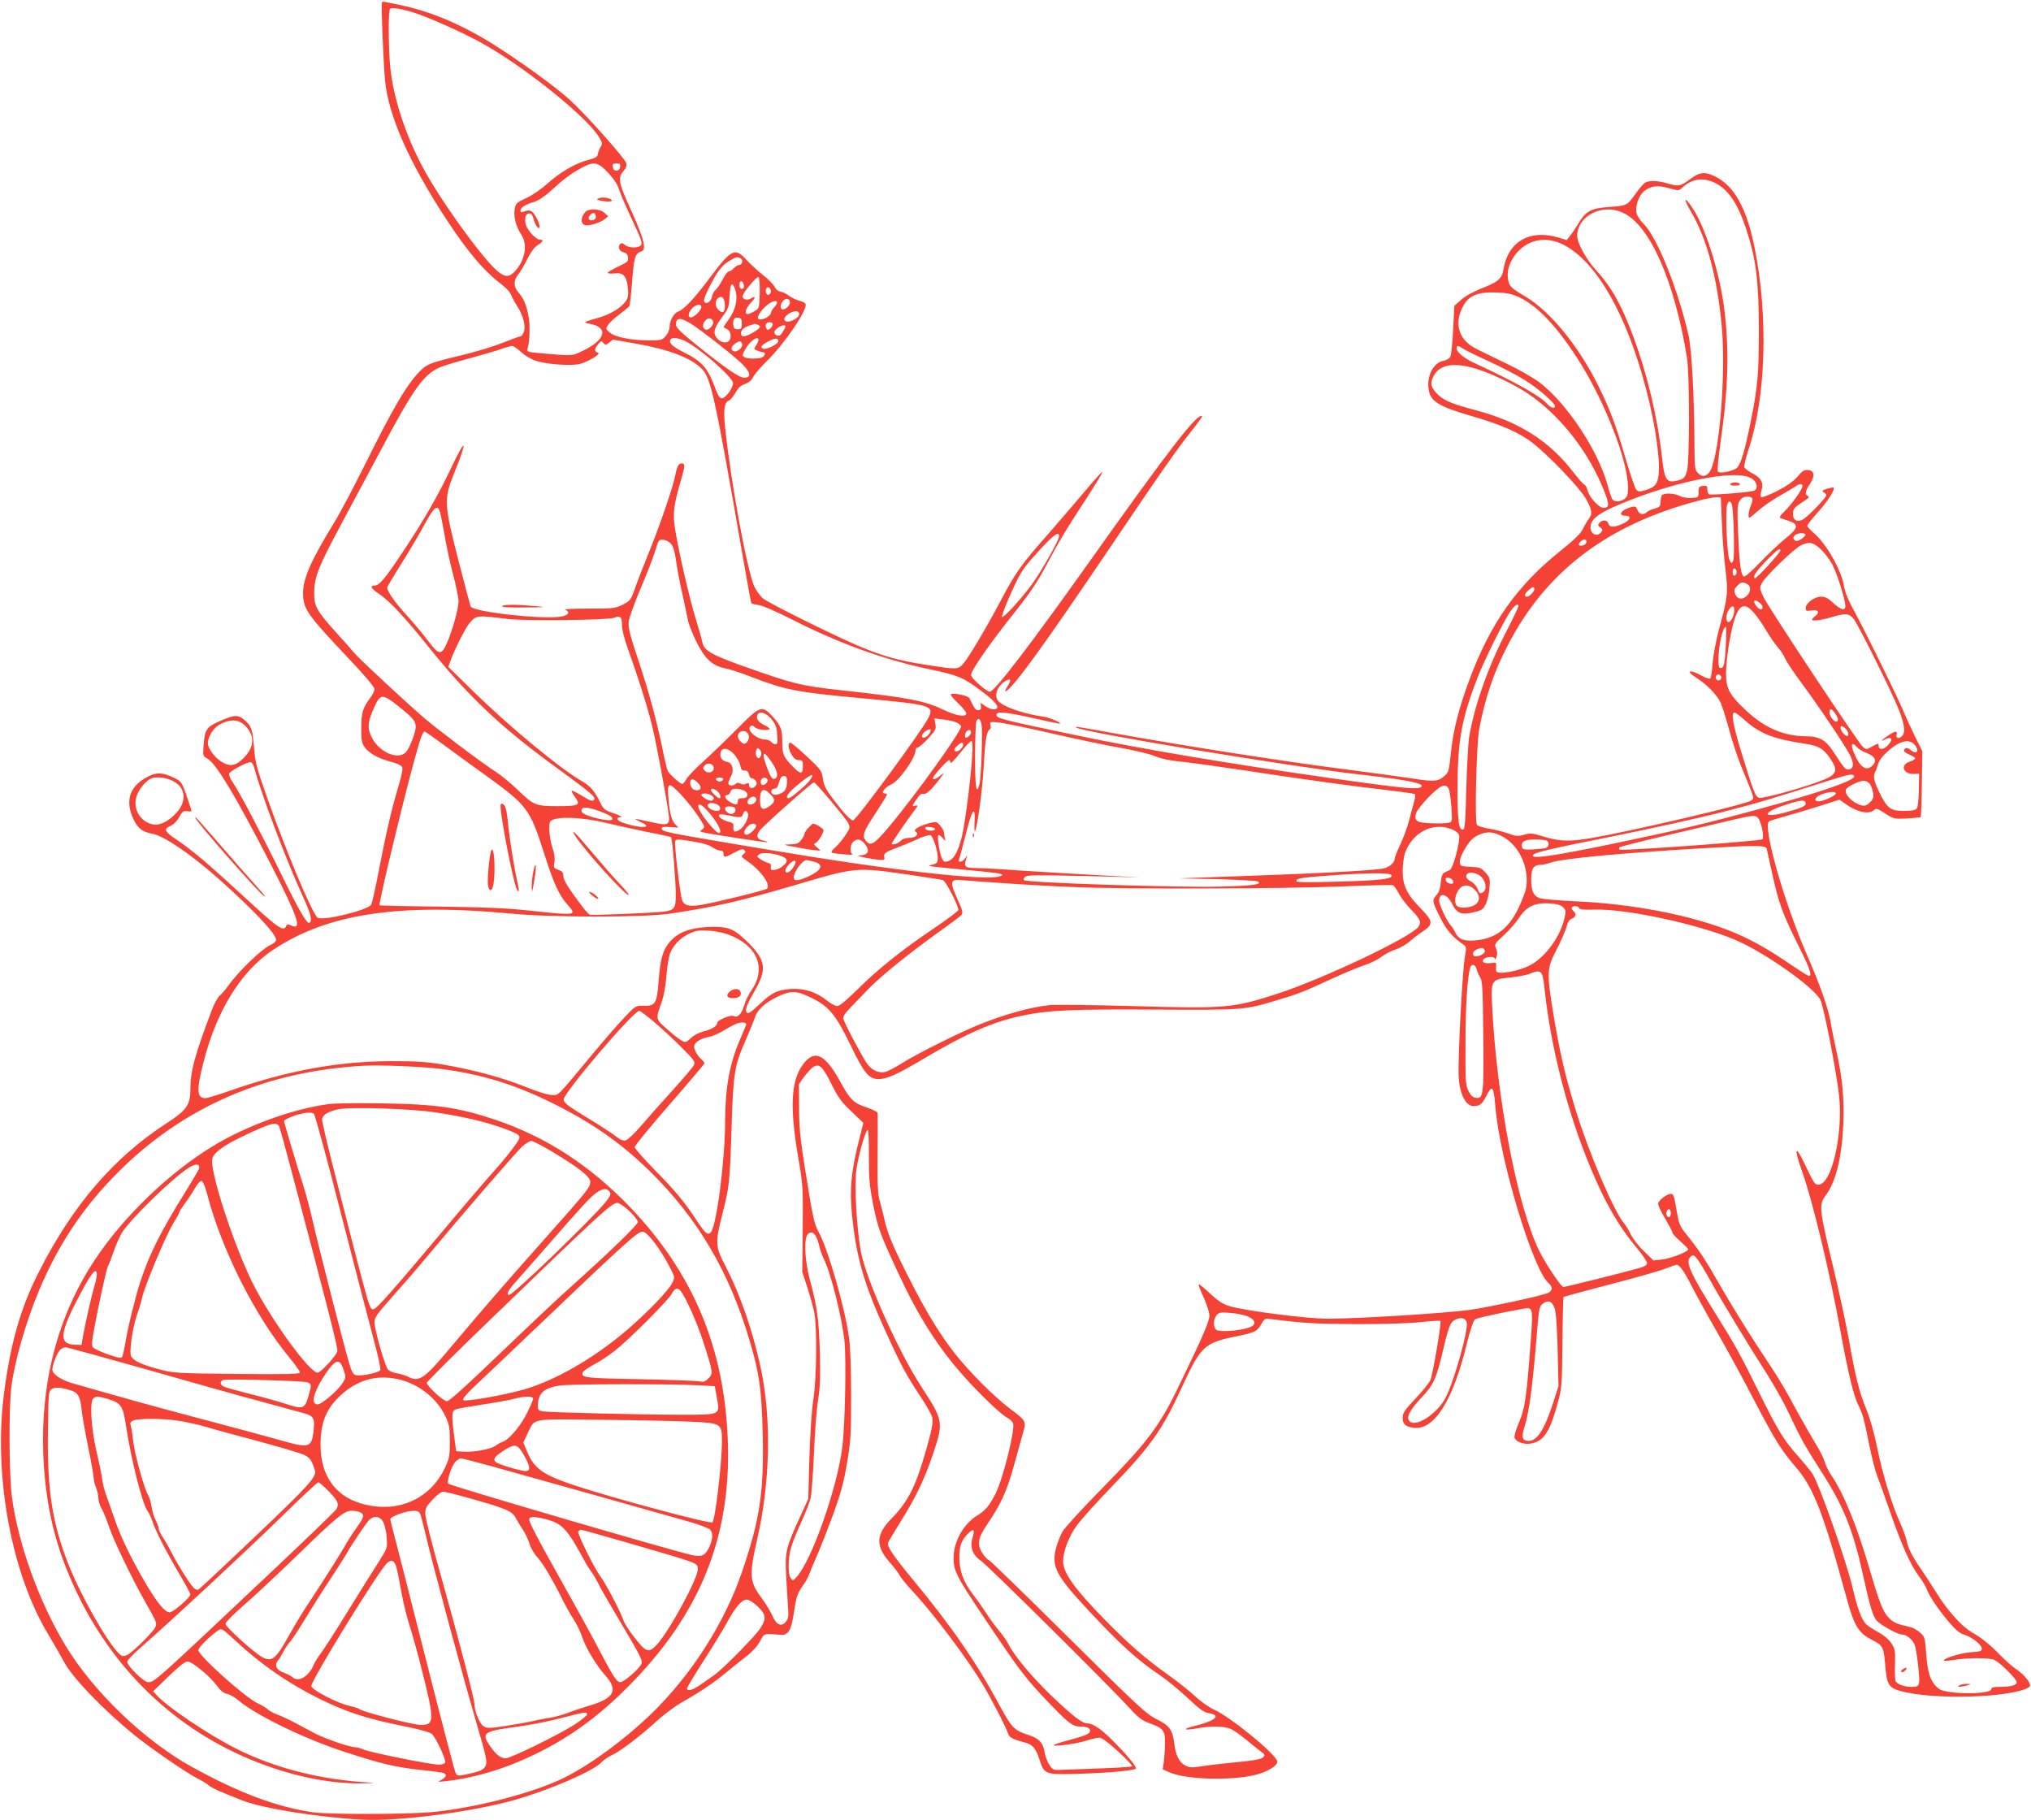
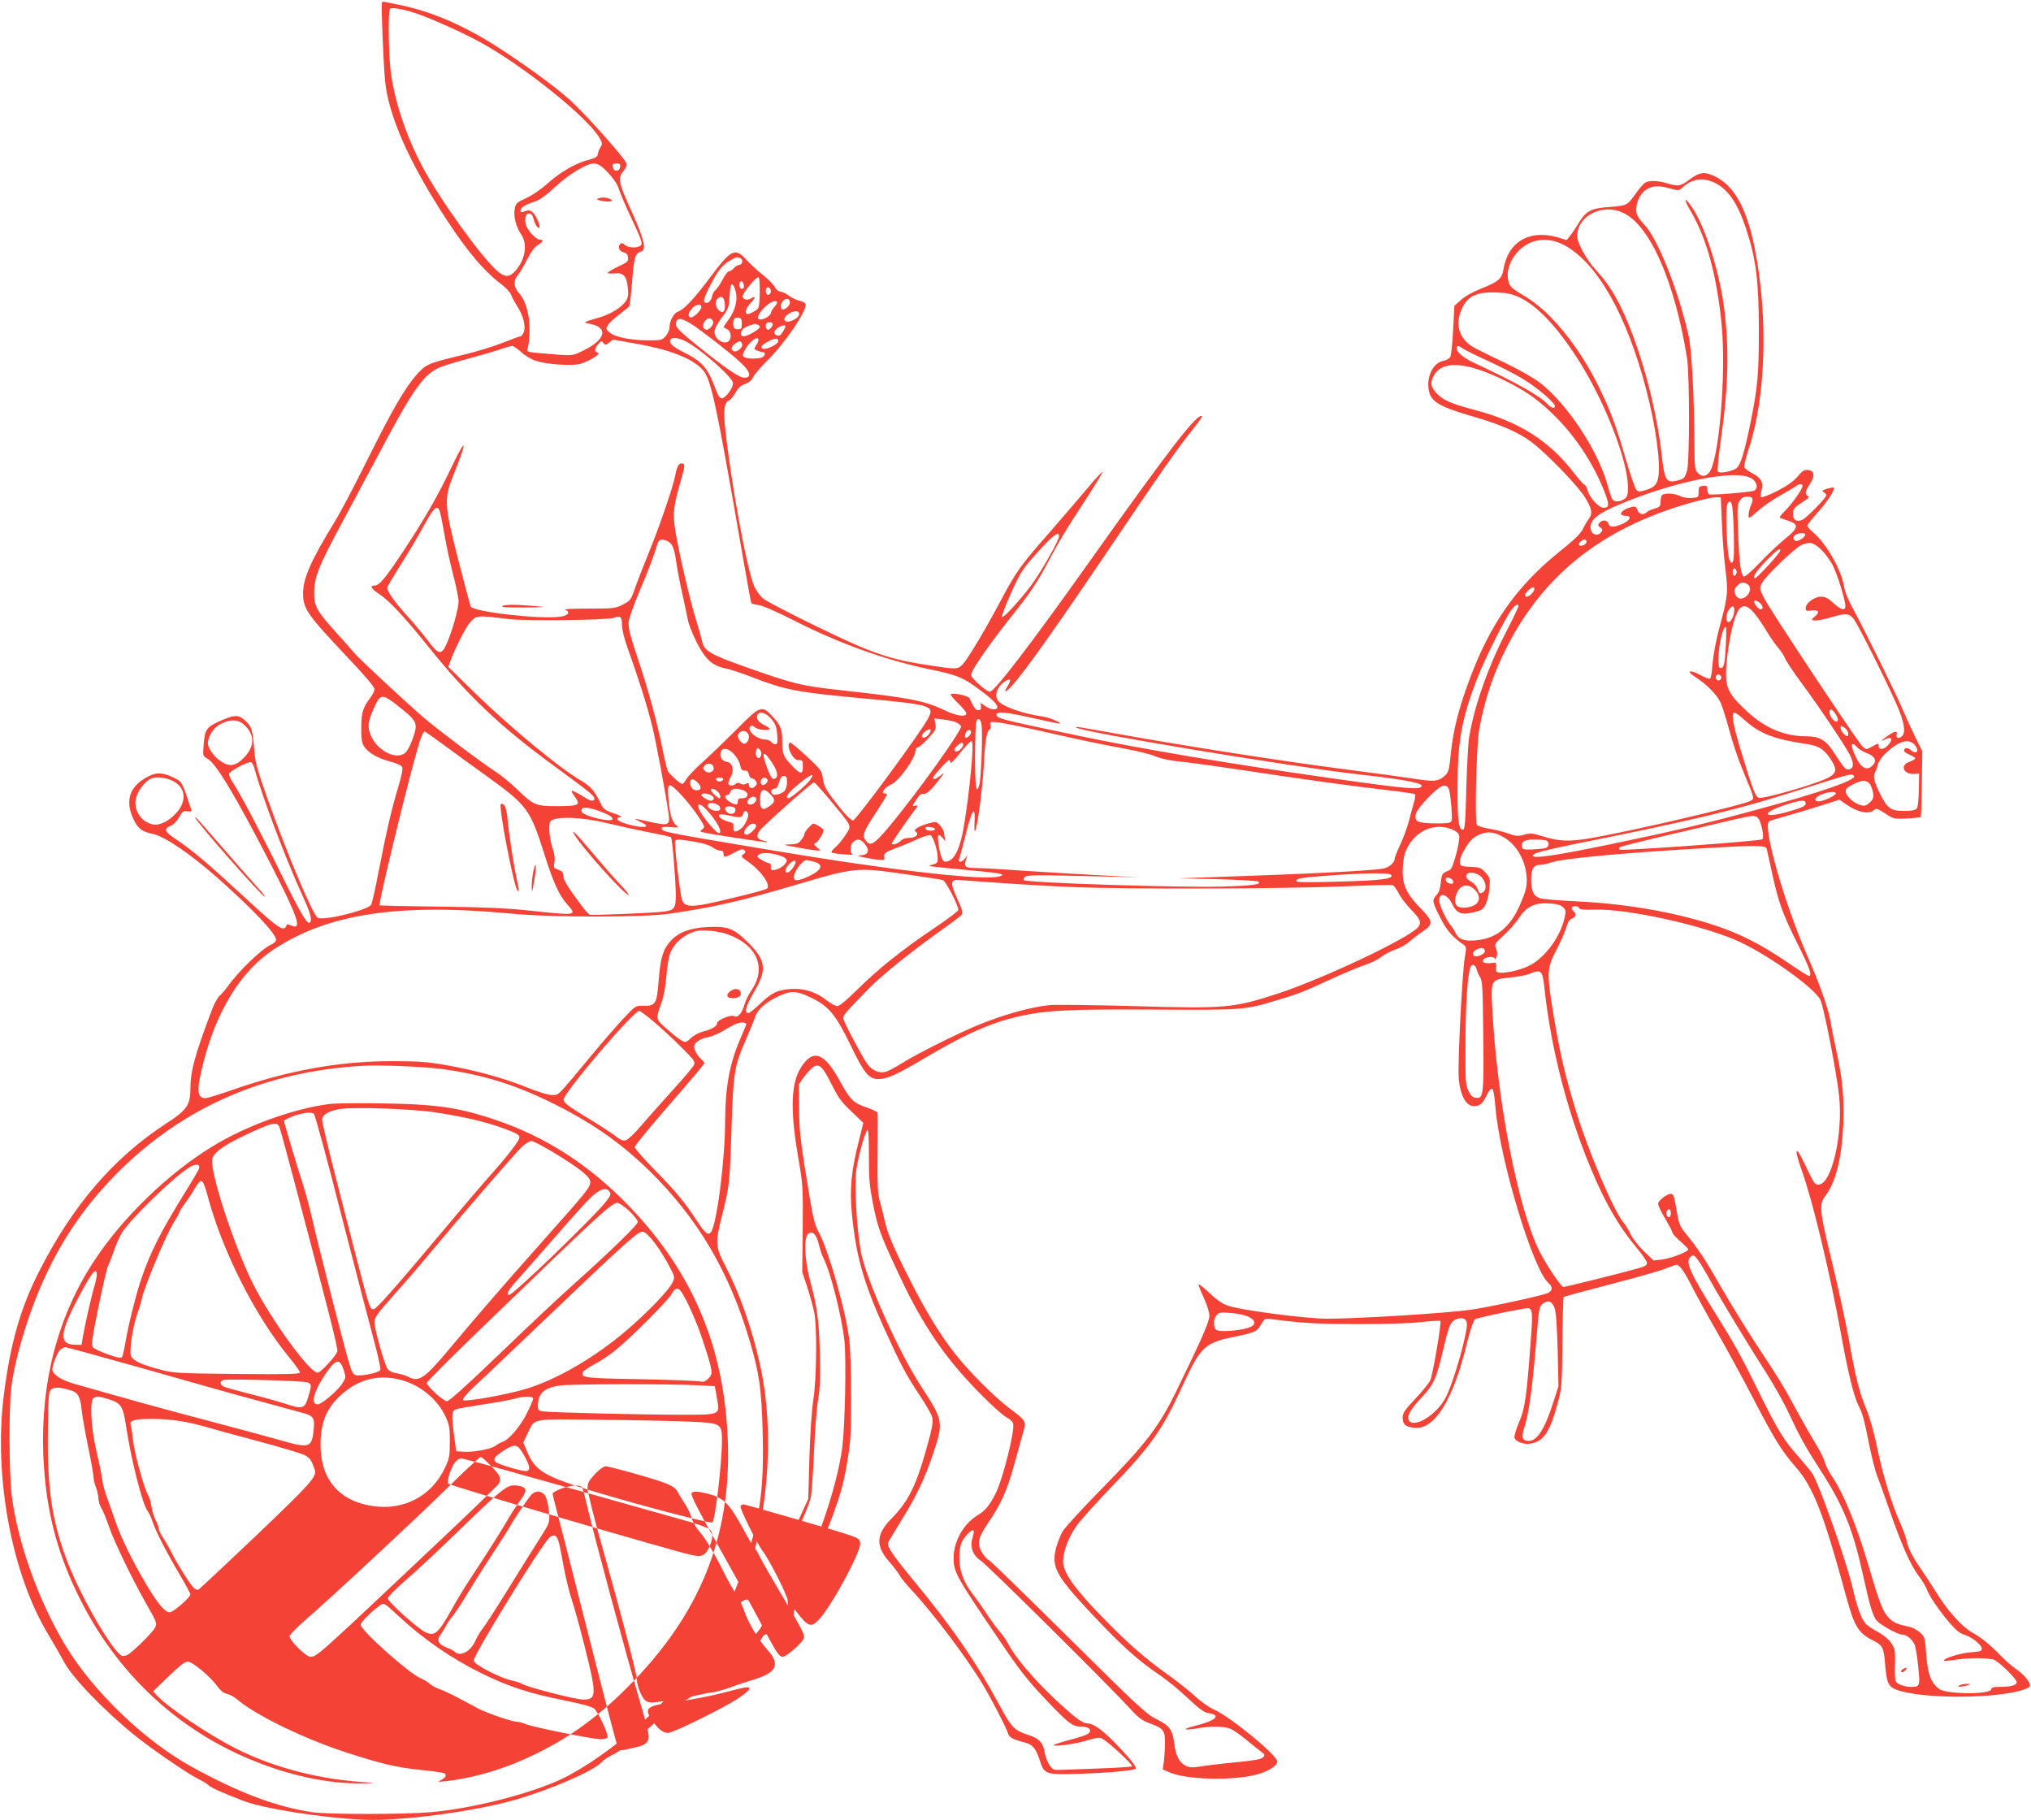
<svg xmlns="http://www.w3.org/2000/svg" version="1.0" width="1280pt" height="1147pt" viewBox="0 0 1280 1147" preserveAspectRatio="xMidYMid meet">
  <g transform="translate(0,1147) scale(0.1,-0.1)" fill="#f44336" stroke="none">
    <path d="M2407 11453 c-6 -9 9 -368 19 -483 19 -223 151 -522 389 -885 140 -213 237 -325 359 -418 20 -16 42 -41 47 -55 6 -15 23 -47 39 -72 38 -59 55 -127 41 -163 -6 -15 -16 -27 -22 -27 -6 0 -55 -18 -108 -39 -54 -22 -165 -56 -247 -76 -229 -55 -236 -58 -297 -125 -74 -82 -159 -230 -318 -550 -75 -151 -165 -322 -201 -380 -148 -242 -198 -354 -198 -448 0 -99 25 -134 286 -410 104 -110 164 -181 164 -194 0 -12 -11 -35 -24 -52 -49 -65 -59 -96 -59 -191 -1 -72 3 -96 18 -119 26 -40 84 -73 161 -94 37 -9 71 -24 77 -33 8 -12 1 -47 -25 -135 -41 -137 -73 -274 -123 -532 -19 -101 -40 -192 -45 -202 -19 -35 -303 -105 -338 -83 -32 20 -198 415 -319 758 -66 188 -75 221 -82 316 -10 117 -16 134 -63 174 -39 33 -64 31 -161 -13 -77 -35 -87 -51 -94 -152 -5 -64 -4 -65 25 -81 54 -30 178 -237 398 -664 174 -339 201 -420 129 -387 -21 10 -27 9 -31 -3 -15 -38 -51 -14 -229 150 -269 248 -359 324 -461 393 -77 51 -85 68 -41 87 20 8 41 29 56 55 20 37 27 41 52 38 23 -4 28 -1 24 11 -57 174 -58 175 -105 198 -74 36 -111 38 -166 10 -120 -61 -150 -156 -88 -279 25 -50 55 -71 114 -82 73 -13 241 -127 418 -284 222 -198 362 -346 362 -385 0 -9 -15 -23 -32 -30 -56 -24 -205 -167 -272 -262 -16 -22 -39 -49 -52 -60 -12 -11 -35 -51 -49 -90 -108 -286 -135 -384 -135 -498 0 -99 -23 -133 -150 -215 -335 -218 -592 -517 -805 -937 -117 -229 -182 -460 -222 -785 -63 -513 53 -1127 285 -1506 36 -60 77 -132 92 -160 49 -99 251 -309 450 -470 98 -80 330 -239 394 -271 28 -14 60 -33 71 -43 19 -17 75 -42 213 -96 132 -51 492 -108 762 -121 226 -11 700 51 958 126 223 64 491 181 542 235 13 15 43 35 65 45 51 23 177 118 281 213 44 41 114 93 155 117 125 71 211 129 282 189 38 31 96 78 129 103 38 29 70 64 87 95 29 53 21 51 130 42 49 -4 68 27 85 143 15 99 22 121 61 174 12 17 27 44 33 60 6 17 28 71 50 120 22 50 67 166 102 259 49 136 67 201 88 325 24 142 26 180 26 426 0 166 -5 306 -13 365 -26 190 -134 564 -191 665 -22 39 -34 84 -54 200 -62 373 -70 440 -70 587 l-1 146 30 43 c17 23 42 51 56 62 41 29 62 10 120 -106 43 -86 63 -113 126 -172 l74 -71 -30 -121 c-46 -180 -57 -298 -42 -452 26 -263 71 -426 200 -714 102 -226 139 -297 224 -425 42 -62 79 -127 82 -143 8 -33 -3 -85 -48 -239 -58 -201 -109 -299 -210 -401 -96 -98 -100 -170 -13 -270 30 -34 60 -73 67 -88 7 -14 41 -55 74 -91 133 -141 351 -431 452 -600 54 -91 147 -271 157 -306 7 -22 31 -35 100 -53 54 -14 72 -34 97 -108 32 -97 32 -97 267 -90 176 6 328 20 340 32 8 8 -42 71 -127 158 -83 86 -141 127 -178 127 -32 0 -85 40 -220 168 -127 121 -241 257 -278 332 -10 19 -36 58 -60 85 -23 28 -58 76 -79 109 -21 32 -59 87 -86 121 -59 78 -85 149 -84 235 0 70 16 110 58 149 33 31 40 23 26 -26 -19 -61 0 -114 52 -148 42 -28 810 -789 939 -931 54 -59 75 -75 126 -94 86 -31 97 -46 95 -127 0 -36 -4 -88 -7 -115 l-7 -48 44 -19 c101 -45 385 -53 538 -16 76 18 140 57 140 84 0 40 -292 280 -399 328 -30 13 -84 51 -120 85 -36 33 -110 92 -165 131 -144 102 -254 198 -401 348 -193 197 -265 298 -265 370 0 62 35 154 84 223 26 36 123 145 216 241 253 262 325 364 450 636 115 251 141 276 323 314 137 28 148 33 176 81 22 37 22 37 74 30 190 -24 273 -29 532 -30 178 0 334 5 403 13 63 7 116 10 120 7 8 -8 -47 -333 -63 -372 -7 -17 -49 -70 -94 -117 -69 -73 -81 -92 -81 -120 0 -42 17 -57 69 -64 130 -18 249 172 336 532 20 81 41 144 50 151 12 9 189 47 317 69 46 7 49 -8 38 -166 -29 -399 -37 -459 -81 -563 -16 -38 -27 -77 -24 -86 8 -25 59 -44 100 -37 83 13 122 71 171 252 27 96 28 110 31 384 1 156 5 286 7 288 2 2 133 38 291 79 158 41 315 85 349 99 35 14 67 25 73 25 18 0 50 -45 95 -135 25 -49 97 -180 160 -290 63 -110 169 -304 235 -432 130 -249 172 -316 258 -415 113 -129 177 -293 320 -818 52 -191 77 -231 171 -278 60 -31 66 -43 75 -153 10 -123 21 -143 93 -164 202 -59 711 -44 815 24 20 13 -24 73 -80 111 -24 16 -68 54 -98 85 -66 68 -120 113 -182 148 -64 36 -157 139 -224 249 -32 51 -77 120 -100 153 -53 76 -80 130 -89 177 -4 20 -22 70 -40 110 -53 116 -112 310 -146 478 -20 97 -46 188 -70 245 -43 105 -67 201 -109 440 -17 94 -62 303 -101 465 -83 341 -87 379 -48 431 67 87 105 238 115 454 7 158 -6 293 -42 455 -13 58 -29 137 -35 175 -15 94 -68 246 -153 440 -143 327 -281 813 -237 840 5 3 58 19 117 36 59 16 157 46 217 65 l109 35 41 -29 c71 -50 144 -66 176 -37 14 13 22 11 71 -21 53 -35 56 -35 136 -32 46 3 85 7 88 9 2 3 6 97 7 210 l3 205 -48 97 c-26 54 -56 119 -67 146 -29 75 -250 524 -313 638 -39 71 -59 120 -66 161 -16 99 -111 267 -191 334 -22 19 -40 40 -40 45 0 6 30 44 66 84 63 70 111 145 100 156 -2 3 -21 -1 -42 -7 -30 -10 -34 -14 -20 -22 9 -5 16 -14 16 -19 0 -15 -120 -139 -150 -154 -34 -17 -60 -3 -60 33 0 36 7 44 63 80 34 21 43 31 32 36 -22 8 -19 31 11 75 34 52 30 85 -11 89 -25 2 -36 -5 -66 -41 -26 -30 -65 -58 -129 -91 -51 -26 -97 -43 -101 -39 -5 5 -3 25 3 45 14 47 -4 79 -63 108 -22 12 -43 28 -46 36 -3 8 11 63 30 122 107 324 121 832 36 1257 -50 252 -129 395 -252 454 -64 31 -95 27 -157 -19 -59 -44 -73 -47 -144 -25 -57 17 -109 19 -136 5 -11 -6 -40 -39 -65 -75 -51 -71 -51 -71 -170 -80 -108 -8 -140 -26 -184 -98 -20 -33 -45 -71 -57 -84 l-20 -26 -56 17 c-180 52 -315 -28 -343 -203 -9 -57 -34 -78 -139 -119 -51 -20 -102 -48 -127 -71 l-43 -38 -8 -152 c-4 -84 -12 -160 -18 -170 -5 -10 -25 -22 -44 -25 -60 -11 -103 -90 -93 -173 9 -82 58 -113 282 -178 170 -49 287 -100 366 -160 100 -75 299 -282 342 -355 41 -72 45 -95 20 -130 -10 -13 -27 -42 -38 -65 -14 -28 -55 -68 -140 -136 -273 -218 -443 -458 -574 -812 -67 -180 -101 -313 -116 -452 -13 -125 -14 -131 -44 -157 -37 -33 -67 -35 -204 -13 -50 8 -249 35 -442 60 -364 47 -967 141 -1404 219 -257 46 -278 50 -270 42 27 -28 1367 -249 1784 -296 262 -29 395 -53 395 -71 0 -29 -83 -22 -570 47 -641 91 -1195 184 -1595 268 -492 103 -515 109 -515 132 0 23 60 17 230 -21 85 -19 160 -35 165 -35 29 0 -58 38 -100 44 -123 17 -253 62 -284 99 -29 36 -4 98 52 129 29 15 31 2 6 -38 -16 -26 -18 -34 -7 -28 49 28 238 289 621 855 357 529 453 667 554 793 35 44 61 81 59 83 -26 26 -202 -201 -721 -932 -356 -501 -587 -803 -616 -804 -21 -1 -119 86 -119 105 0 30 119 201 287 411 82 103 133 179 184 275 91 170 119 217 252 421 60 92 107 170 105 173 -3 2 -48 -46 -99 -108 -52 -62 -161 -189 -242 -282 -172 -195 -204 -240 -299 -419 -96 -181 -204 -362 -237 -399 -34 -38 -38 -38 -231 -8 -178 27 -279 56 -435 122 -154 66 -550 262 -594 295 -18 14 -44 49 -57 77 -46 101 -149 664 -184 1001 -12 115 -5 160 24 171 9 3 27 25 41 49 17 31 35 47 60 55 23 8 41 22 51 43 9 18 48 64 87 102 112 109 257 323 244 359 -3 8 -21 17 -39 21 -18 4 -47 18 -64 30 -16 13 -41 25 -54 27 -15 2 -30 14 -38 30 -7 15 -40 49 -75 76 -34 27 -81 71 -104 96 -71 78 -95 66 -232 -118 -97 -130 -162 -198 -198 -210 -25 -8 -53 -57 -53 -94 0 -18 -10 -43 -24 -59 -23 -27 -28 -28 -113 -28 -109 1 -208 21 -241 50 -25 22 -26 23 -9 48 9 15 41 44 71 66 30 23 58 46 62 52 4 6 12 78 18 159 12 151 19 173 58 186 33 10 18 74 -54 235 -95 209 -98 226 -51 281 9 10 13 27 10 40 -8 29 -250 302 -353 396 -87 81 -310 242 -484 352 -207 129 -397 209 -596 250 -112 23 -102 22 -107 13z m221 -69 c102 -36 285 -118 397 -179 262 -142 661 -460 747 -594 25 -40 26 -47 14 -66 -8 -12 -16 -32 -18 -45 -2 -18 -13 -25 -57 -37 -81 -20 -178 -76 -259 -148 -42 -38 -100 -78 -137 -94 -59 -27 -64 -32 -71 -67 -9 -47 8 -113 41 -162 43 -63 24 -165 -42 -234 -36 -38 -65 -35 -114 9 -104 94 -362 454 -467 653 -107 201 -182 433 -202 621 -12 117 -14 362 -2 373 11 12 85 -1 170 -30z m1206 -1004 c36 -39 59 -75 67 -103 7 -23 43 -108 82 -190 57 -121 67 -150 57 -162 -17 -20 -79 -19 -102 2 -13 12 -22 13 -29 6 -18 -18 -6 -47 21 -53 18 -4 26 -14 28 -33 3 -24 -3 -29 -62 -57 -36 -17 -66 -35 -66 -39 0 -5 19 -6 43 -4 56 7 76 -16 84 -91 4 -42 2 -61 -11 -81 -28 -42 -95 -84 -170 -106 -104 -30 -105 -31 -56 -40 118 -23 96 -102 -48 -170 -70 -34 -57 -33 -285 -13 -64 6 -68 8 -62 28 14 44 17 149 5 209 -13 67 -32 110 -61 142 -32 35 -34 77 -6 111 13 16 41 61 60 101 24 47 47 78 67 89 34 21 39 34 11 34 -23 0 -78 60 -87 94 -10 40 -1 71 20 71 14 0 22 -10 29 -35 4 -19 15 -42 23 -50 23 -24 18 18 -9 65 -23 40 -41 47 -79 30 -27 -11 -23 20 5 37 12 8 41 20 64 26 25 8 66 34 105 70 83 76 124 106 189 142 83 45 106 41 173 -30z m74 38 c-2 -15 -10 -23 -23 -23 -13 0 -21 8 -23 23 -3 18 1 22 23 22 22 0 26 -4 23 -22z m6897 -99 c85 -40 145 -127 199 -289 63 -191 80 -326 81 -635 0 -283 -7 -360 -51 -580 -37 -184 -63 -271 -87 -293 -25 -22 -112 -39 -121 -23 -4 6 4 90 18 188 50 350 55 596 20 857 -31 223 -117 494 -196 613 -55 83 -62 65 -9 -24 98 -168 163 -407 192 -717 29 -315 -19 -864 -82 -927 -24 -24 -44 -24 -69 1 -18 18 -20 34 -21 168 -1 307 -17 613 -38 702 -68 294 -199 619 -284 701 -20 20 -40 50 -43 66 -9 45 13 108 46 137 43 35 86 41 159 20 61 -17 62 -16 84 4 59 55 128 66 202 31z m-578 -189 c171 -77 327 -432 405 -915 17 -107 17 -653 0 -712 -14 -47 -20 -52 -68 -63 -62 -14 -74 7 -90 151 -28 251 -93 522 -180 757 -76 203 -137 312 -238 423 -58 63 -116 168 -116 211 0 127 157 208 287 148z m-366 -206 c206 -112 392 -440 514 -909 61 -232 92 -464 76 -553 -9 -48 -27 -65 -85 -82 -32 -9 -41 -9 -53 3 -8 8 -39 97 -68 198 -63 216 -96 303 -172 458 -124 250 -303 470 -461 563 -92 55 -101 64 -108 110 -14 81 44 180 129 223 69 35 150 31 228 -11z m-5192 -83 c17 -11 8 -41 -12 -41 -8 0 -22 -9 -32 -20 -10 -11 -24 -20 -31 -20 -8 0 -26 -24 -40 -52 -15 -29 -35 -58 -44 -65 -10 -7 -20 -26 -23 -43 -7 -32 -32 -49 -48 -33 -7 7 2 34 26 83 55 109 83 147 129 174 45 28 54 30 75 17z m119 -221 c-3 -92 -3 -94 -33 -111 -16 -10 -36 -18 -42 -18 -24 -2 -13 38 18 70 33 33 33 48 1 28 -22 -14 -52 -6 -52 13 0 23 91 131 101 121 6 -6 8 -52 7 -103z m-100 52 c2 -15 -2 -22 -12 -22 -11 0 -16 9 -16 26 0 31 23 28 28 -4z m-58 -18 c25 -65 8 -138 -48 -212 -14 -18 -23 -34 -21 -35 2 -1 13 -7 24 -13 25 -14 27 -63 3 -77 -23 -15 -65 5 -80 38 -13 29 -1 59 55 133 28 38 32 53 35 118 4 76 15 93 32 48z m227 -10 c8 -22 -15 -44 -26 -25 -10 16 -4 41 10 41 5 0 12 -7 16 -16z m4713 -45 c115 -53 235 -177 369 -384 169 -260 321 -645 321 -816 0 -48 -4 -60 -22 -73 -27 -19 -62 -21 -76 -3 -5 6 -19 48 -31 91 -59 217 -257 515 -427 645 -38 29 -134 84 -214 122 -80 38 -165 80 -190 93 -100 51 -133 143 -90 244 37 86 92 113 220 109 66 -2 98 -9 140 -28z m-5002 -43 c4 -50 -11 -66 -38 -41 -22 20 -26 55 -8 73 23 23 43 9 46 -32z m410 12 c4 -18 -23 -48 -44 -48 -19 0 -18 35 2 55 19 18 38 15 42 -7z m-96 -31 c-12 -13 -22 -28 -22 -34 0 -25 -58 -56 -80 -43 -17 11 28 73 73 101 41 24 60 9 29 -24z m-462 -2 c0 -20 -45 -65 -65 -65 -22 0 -19 30 7 57 24 26 58 31 58 8z m615 -36 c17 -26 -66 -72 -88 -50 -18 18 29 58 70 60 6 1 15 -4 18 -10z m-541 -54 c8 -21 -28 -60 -47 -52 -21 8 -22 35 -1 58 17 19 39 16 48 -6z m181 -15 c0 -31 -3 -35 -25 -35 -19 0 -26 6 -28 23 -5 36 5 54 30 50 19 -2 23 -9 23 -38z m-319 -1 c66 -42 239 -177 308 -240 66 -60 76 -99 27 -99 -33 0 -115 56 -306 210 -94 76 -125 106 -125 124 0 46 27 48 96 5z m514 -3 c0 -7 -7 -19 -16 -27 -13 -10 -17 -10 -24 1 -4 7 -6 19 -3 27 7 17 43 17 43 -1z m-96 -2 c26 -10 19 -21 -27 -49 -52 -30 -77 -32 -77 -6 0 22 19 39 57 51 15 4 29 9 30 9 1 1 8 -2 17 -5z m176 -10 c0 -10 -23 -49 -33 -56 -14 -9 -37 2 -37 18 0 7 10 20 22 28 22 16 48 21 48 10z m-632 -93 c98 -50 302 -230 302 -266 0 -30 -48 -95 -70 -95 -14 0 -24 15 -40 58 -52 138 -82 172 -206 235 -68 34 -91 57 -78 78 9 15 52 10 92 -10z m462 6 c0 -7 -7 -23 -16 -35 -14 -21 -14 -23 11 -32 14 -6 31 -10 36 -10 19 0 8 -28 -13 -34 -34 -9 -91 -7 -108 4 -13 8 -12 14 5 46 28 53 85 94 85 61z m125 -8 c0 -16 -69 -52 -92 -47 -27 6 -16 23 28 46 46 24 64 24 64 1z m-900 -14 c209 -36 349 -90 418 -159 57 -57 84 -178 257 -1176 28 -162 53 -297 55 -301 3 -3 24 -9 47 -12 25 -3 116 -43 218 -95 292 -148 574 -250 865 -311 169 -35 206 -50 311 -129 82 -60 118 -98 108 -114 -9 -14 -45 -9 -75 13 l-29 20 2 -23 c2 -17 -2 -23 -17 -23 -17 0 -25 11 -55 75 -7 16 -106 37 -118 25 -4 -3 17 -29 46 -56 28 -27 52 -56 52 -64 0 -26 -61 -17 -139 20 -124 60 -226 79 -646 125 -259 28 -304 40 -623 153 -204 73 -246 98 -256 152 -4 20 -23 86 -42 148 -39 128 -106 417 -128 554 -17 106 -12 152 33 308 30 102 30 115 6 115 -18 0 -30 -24 -39 -75 -13 -69 -96 -313 -164 -480 -36 -88 -77 -194 -91 -235 -25 -71 -29 -76 -76 -100 -47 -24 -59 -25 -217 -25 -92 0 -158 -3 -147 -7 36 -14 22 -36 -28 -44 -123 -18 -545 29 -567 64 -2 4 -36 133 -76 287 -92 361 -94 390 -27 555 85 211 76 232 -17 37 -82 -174 -175 -336 -302 -527 -115 -174 -153 -220 -184 -220 -32 0 -20 -21 31 -54 65 -44 155 -140 308 -330 250 -312 454 -505 794 -753 238 -174 266 -197 250 -214 -10 -10 -25 -5 -73 25 -34 21 -64 36 -67 33 -3 -3 7 -21 21 -40 38 -50 24 -57 -111 -57 -137 0 -149 5 -253 105 -41 40 -102 90 -135 111 -87 56 -357 259 -450 338 -102 87 -420 382 -443 412 -9 12 -57 66 -106 120 -131 145 -146 172 -146 258 1 99 27 166 168 428 66 123 172 322 237 443 226 427 289 514 400 555 33 12 116 37 185 55 69 19 152 43 184 54 33 12 66 21 74 21 8 0 34 -18 57 -39 26 -24 64 -46 97 -56 63 -20 197 -30 260 -21 52 8 154 68 126 74 -24 5 -23 24 2 53 18 22 21 23 33 8 12 -15 14 -15 36 2 13 11 24 19 25 19 1 0 64 -11 141 -25z m672 -2 c8 -20 -31 -55 -52 -46 -22 8 -18 30 7 47 28 20 37 20 45 -1z m4542 -29 c13 -9 85 -45 160 -79 75 -34 178 -87 229 -119 87 -54 192 -145 192 -166 0 -17 -26 -11 -46 12 -46 52 -193 135 -465 262 -63 29 -109 67 -109 91 0 19 10 19 39 -1z m103 -134 c111 -37 263 -115 343 -175 192 -143 353 -357 445 -589 34 -86 33 -106 -4 -106 -30 0 -92 68 -101 112 -4 16 -13 32 -20 34 -7 3 -38 38 -69 78 -151 197 -343 319 -616 391 -159 42 -208 64 -250 111 -34 39 -37 61 -15 105 40 76 137 89 287 39z m1712 -682 c43 -22 51 -74 14 -82 -51 -11 -267 -27 -277 -21 -6 3 -11 17 -11 31 0 22 -4 25 -27 22 -25 -3 -28 -7 -28 -38 0 -34 -1 -35 -43 -38 -25 -2 -56 3 -74 12 -37 19 -104 21 -115 4 -4 -7 -8 -26 -8 -43 0 -25 -5 -31 -37 -40 -20 -5 -43 -16 -50 -23 -20 -20 -48 -14 -58 14 -9 22 -14 25 -38 19 -64 -16 -91 -55 -36 -55 39 0 29 -29 -18 -50 -56 -25 -84 -25 -91 0 -6 24 -39 27 -57 5 -11 -13 -10 -18 6 -29 15 -12 16 -16 5 -30 -31 -37 -78 -3 -65 48 10 41 57 75 175 125 344 146 729 224 833 169z m326 -51 c0 -19 -67 -114 -112 -158 -28 -27 -36 -40 -27 -44 8 -3 32 -11 54 -18 63 -22 59 -45 -22 -110 -37 -30 -110 -98 -161 -152 -64 -66 -97 -94 -104 -87 -18 18 -27 91 -34 274 -6 156 -5 180 10 202 11 18 25 26 46 26 38 0 43 -11 25 -54 -8 -19 -15 -47 -15 -61 0 -26 2 -25 56 23 31 28 93 71 139 97 45 25 91 53 101 60 24 18 44 19 44 2z m-508 -233 c3 -88 13 -219 22 -290 18 -148 16 -172 -39 -374 -21 -79 -38 -172 -42 -223 -3 -48 -10 -90 -15 -93 -6 -4 -32 6 -59 21 -72 39 -97 28 -32 -13 67 -43 129 -105 154 -154 11 -21 35 -98 55 -170 19 -73 55 -182 80 -243 84 -205 82 -195 60 -210 -32 -24 -742 -190 -1006 -236 -142 -24 -200 -22 -308 11 -64 20 -78 21 -117 10 -38 -11 -51 -10 -103 9 -33 11 -88 25 -123 30 -34 6 -66 16 -71 23 -15 22 -3 512 15 607 38 197 91 353 178 522 240 467 629 763 1200 913 52 14 105 24 119 23 l25 -2 7 -161z m62 119 c12 -31 20 -338 9 -358 -10 -17 -11 -17 -23 6 -15 26 -27 299 -16 343 7 30 21 34 30 9z m-8136 -70 c6 -27 18 -91 27 -143 9 -52 31 -155 50 -228 19 -72 35 -150 35 -171 0 -46 -39 -186 -74 -265 -34 -77 -51 -75 -119 17 -30 39 -91 113 -136 162 -73 80 -121 149 -121 172 0 5 41 74 91 153 50 80 116 191 146 248 66 119 85 130 101 55z m3893 -146 c-22 -58 -128 -239 -177 -302 -78 -102 -171 -201 -179 -193 -4 4 21 71 56 149 57 126 73 152 145 233 91 103 141 149 154 141 5 -3 6 -15 1 -28z m4707 21 c-3 -7 -16 -20 -31 -28 -20 -11 -29 -12 -38 -3 -9 9 -9 16 1 28 15 18 74 21 68 3z m-7146 -59 c12 -16 23 -55 29 -105 6 -43 23 -135 39 -204 15 -69 31 -143 35 -165 3 -22 26 -81 50 -131 55 -113 101 -158 183 -175 31 -6 105 -30 166 -54 219 -84 280 -96 696 -135 445 -41 460 -46 420 -126 -41 -80 -455 -644 -474 -644 -15 0 -59 47 -118 125 -58 77 -65 91 -73 146 -6 42 -15 53 -100 132 -51 48 -98 87 -104 87 -18 0 -13 -42 9 -77 14 -23 27 -33 45 -33 23 0 25 -4 25 -40 0 -52 -15 -51 -67 3 -55 57 -63 75 -63 151 0 81 -9 104 -61 161 -67 73 -79 68 -223 -78 -67 -67 -163 -160 -214 -206 -51 -45 -99 -96 -107 -112 -9 -16 -20 -29 -25 -29 -13 0 -79 59 -91 81 -5 10 -21 74 -34 141 -37 181 -89 370 -157 573 -48 144 -59 189 -56 226 3 26 35 115 75 210 39 90 80 197 92 237 22 72 23 73 53 70 19 -2 38 -13 50 -29z m5766 14 c-2 -10 -13 -19 -26 -21 -24 -4 -29 7 -10 26 18 18 40 15 36 -5z m1476 -43 c24 -22 57 -66 74 -97 30 -57 82 -223 82 -262 0 -32 -28 -25 -76 19 -33 31 -52 40 -78 40 -41 0 -96 -41 -96 -72 0 -18 5 -20 35 -15 43 7 56 -10 27 -34 -12 -9 -22 -20 -22 -23 0 -12 57 -5 120 14 92 28 114 26 144 -12 29 -40 205 -390 270 -539 47 -108 58 -173 34 -197 -20 -20 -41 -15 -35 8 7 27 -9 25 -55 -6 -41 -28 -51 -41 -19 -24 44 23 55 2 19 -37 -27 -28 -58 -30 -58 -4 0 19 -1 19 -39 -2 -39 -22 -39 -22 -62 -2 -31 28 -588 868 -623 939 -28 59 -28 60 -11 93 24 45 207 220 247 238 52 23 75 18 122 -25z m-254 -9 c0 -15 -152 -181 -161 -175 -15 9 9 45 79 117 64 64 82 77 82 58z m-275 -136 c0 -10 -6 -20 -12 -22 -8 -3 -13 5 -13 22 0 17 5 25 13 23 6 -3 12 -13 12 -23z m66 -75 c27 -15 24 -55 -7 -79 -28 -22 -56 -16 -68 15 -9 25 -7 33 14 54 23 23 33 24 61 10z m-1341 -32 c0 -16 -31 -48 -47 -48 -19 0 -16 17 9 40 25 23 38 26 38 8z m1438 -112 c2 -9 -3 -16 -11 -16 -17 0 -49 44 -40 54 9 9 48 -19 51 -38z m-1538 4 c0 -5 -37 -83 -83 -172 -111 -217 -196 -460 -228 -653 -6 -38 -14 -184 -18 -324 -4 -189 -9 -255 -18 -258 -29 -10 -38 50 -37 267 0 290 26 434 126 690 47 121 175 376 213 426 25 33 45 44 45 24z m1360 -25 c0 -33 -20 -75 -37 -75 -18 0 -17 50 3 78 20 29 34 28 34 -3z m124 -17 c20 -22 54 -72 77 -111 23 -38 56 -86 73 -106 18 -20 39 -51 46 -70 8 -19 54 -88 103 -154 105 -141 275 -394 306 -455 27 -53 24 -86 -6 -90 -23 -3 -25 -1 -106 122 -41 62 -85 86 -158 86 -144 0 -265 51 -383 161 -108 101 -129 141 -128 239 1 83 23 232 48 319 32 112 68 129 128 59z m-7849 -39 c110 -13 629 -7 665 8 39 16 50 6 50 -45 0 -28 14 -87 36 -147 67 -187 122 -360 153 -485 27 -110 86 -427 105 -561 10 -69 -2 -74 -113 -49 -112 25 -117 25 -61 -1 88 -40 -17 -40 -123 0 -33 13 -36 31 -4 32 12 0 -7 11 -43 23 -57 19 -67 27 -84 62 -38 80 -65 111 -123 144 -130 74 -451 339 -678 561 l-160 157 14 38 c26 72 93 205 119 236 44 52 43 52 247 27z m7672 -162 c-7 -123 -12 -147 -33 -147 -10 0 -14 14 -14 48 0 91 27 212 47 212 3 0 3 -51 0 -113z m-31 -198 c10 -17 -13 -36 -27 -22 -12 12 -4 33 11 33 5 0 12 -5 16 -11z m-8328 -195 c86 -69 102 -88 102 -125 0 -33 -39 -135 -61 -158 -49 -53 -167 -3 -215 90 -31 62 -28 98 16 195 38 84 51 84 158 -2z m9052 -46 c14 -23 16 -36 9 -43 -13 -13 -49 28 -49 56 0 29 18 23 40 -13z m-6707 -31 c25 -30 32 -49 35 -97 4 -49 2 -60 -11 -60 -8 0 -20 7 -27 15 -7 8 -23 15 -37 15 -54 0 -119 58 -94 83 7 7 16 6 29 -6 18 -17 92 -24 92 -9 0 4 -15 14 -32 22 -38 18 -54 41 -45 64 11 29 56 15 90 -27z m6134 -6 c95 -85 183 -119 387 -149 77 -12 108 -30 148 -88 58 -85 47 -108 -76 -152 -118 -43 -342 -104 -367 -100 -25 3 -37 33 -120 306 -48 159 -60 232 -38 232 6 0 36 -22 66 -49z m-4968 -14 c13 -7 26 -17 28 -23 8 -24 -283 -430 -456 -636 -91 -108 -115 -123 -143 -87 -27 32 -18 57 63 179 38 58 69 109 69 113 0 4 -7 7 -15 7 -27 0 2 40 40 56 50 20 155 168 155 216 0 10 6 18 14 18 8 0 37 26 66 57 47 51 51 59 45 91 l-6 35 57 -7 c32 -4 69 -12 83 -19z m157 -14 c8 -45 -2 -336 -14 -378 -19 -69 -27 -16 -27 178 1 111 4 210 8 220 11 28 26 19 33 -20z m-4641 -6 c63 -63 59 -135 -10 -204 -51 -52 -90 -57 -147 -18 -40 27 -78 82 -78 111 1 45 37 101 81 122 66 33 114 29 154 -11z m5071 -46 c143 -33 337 -74 432 -91 96 -17 200 -41 231 -55 39 -16 94 -28 167 -35 60 -6 240 -31 399 -55 373 -57 687 -100 898 -124 93 -11 172 -22 175 -26 3 -3 1 -25 -6 -48 -7 -23 -21 -77 -32 -119 -11 -42 -36 -110 -55 -150 -19 -40 -35 -80 -35 -88 0 -27 -37 -58 -77 -64 -88 -14 -467 -33 -1058 -53 l-230 -8 245 -5 c135 -4 252 -10 259 -15 29 -18 -37 -27 -239 -32 -268 -7 -1221 24 -1238 41 -3 4 0 12 7 19 14 14 48 14 446 5 l280 -7 -265 14 c-146 8 -364 21 -485 29 -121 9 -249 16 -283 16 -70 0 -79 8 -63 56 10 29 10 29 -5 7 -20 -28 -50 -32 -39 -5 4 9 23 81 43 160 38 154 60 182 54 71 -2 -35 -1 -61 2 -58 14 14 47 255 56 413 9 167 18 217 38 230 6 3 8 16 4 28 -5 20 -3 21 55 15 33 -4 177 -33 319 -66z m5030 6 c3 -10 3 -21 0 -24 -10 -10 -46 29 -46 49 0 16 3 16 20 6 11 -7 23 -21 26 -31z m-5789 -10 c-17 -26 -47 -35 -47 -14 0 17 41 47 53 40 5 -3 2 -15 -6 -26z m-1137 -21 c0 -13 -7 -29 -15 -36 -13 -10 -19 -10 -35 5 -25 22 -26 51 -3 64 25 13 53 -4 53 -33z m1400 30 c0 -16 -28 -42 -36 -33 -3 3 -3 15 1 26 7 23 35 29 35 7z m-3326 -78 c61 -45 183 -134 271 -197 259 -187 275 -209 365 -491 58 -184 94 -262 145 -319 64 -71 59 -71 -230 -40 -146 16 -278 22 -570 26 -209 2 -381 6 -383 8 -8 8 157 693 225 935 34 124 48 160 60 160 3 0 56 -37 117 -82z m3332 -85 c-9 -141 -42 -396 -62 -486 -26 -114 -60 -167 -108 -167 -17 0 -32 43 -42 118 -7 57 -2 63 28 30 16 -19 19 -20 14 -5 -3 10 -6 27 -6 37 0 11 -11 31 -24 47 -24 27 -25 27 -72 15 -62 -17 -102 -41 -84 -52 25 -16 2 -40 -38 -40 -26 0 -45 -7 -57 -20 -16 -17 -55 -28 -55 -16 0 7 94 144 135 198 32 41 33 46 14 41 -24 -7 -23 -3 14 50 13 20 26 27 38 24 18 -5 59 36 119 118 13 17 11 17 -14 -3 -29 -23 -46 -28 -46 -14 0 11 90 112 101 112 5 0 9 -7 9 -16 0 -9 27 18 60 60 33 42 65 76 72 76 8 0 9 -31 4 -107z m5943 81 c31 -40 7 -62 -30 -28 -18 16 -39 12 -39 -7 0 -6 16 -17 35 -25 19 -8 35 -18 35 -23 0 -5 -16 -15 -35 -21 -64 -21 -39 -82 31 -77 l29 2 -2 -103 c-1 -63 -6 -109 -13 -117 -9 -11 -33 -15 -80 -15 -85 0 -105 15 -154 113 -37 76 -43 105 -27 135 6 9 12 29 16 44 3 15 21 44 41 63 85 85 155 107 193 59z m-5999 3 c0 -22 -39 -52 -51 -40 -8 8 -4 17 12 32 26 24 39 27 39 8z m5635 -17 c9 -10 37 -27 61 -36 50 -19 64 -46 38 -75 -37 -41 -77 -20 -113 61 -31 68 -24 93 14 50z m-6907 -43 c-2 -11 -8 -22 -14 -24 -15 -5 -26 25 -18 49 5 15 8 17 20 7 8 -7 14 -21 12 -32z m-170 -2 c17 -19 34 -50 37 -68 5 -26 11 -33 28 -33 15 1 23 -6 27 -24 3 -14 11 -25 19 -25 8 0 19 -8 25 -17 8 -14 7 -21 -6 -34 -18 -18 -38 -11 -38 12 0 11 -4 12 -18 5 -11 -6 -24 -6 -36 1 -12 7 -21 7 -29 -1 -16 -16 -47 -14 -47 3 0 8 8 28 17 44 21 37 9 85 -22 90 -30 6 -45 22 -45 47 0 48 46 48 88 0z m237 -50 c38 -56 43 -97 14 -103 -11 -2 -23 13 -37 50 -47 119 -37 143 23 53z m-3262 -35 c42 -161 201 -581 301 -798 54 -117 67 -164 46 -177 -15 -9 -62 71 -177 305 -128 261 -264 519 -305 578 -16 23 -27 49 -24 57 6 17 115 75 136 72 8 -1 18 -18 23 -37z m2895 3 c4 -28 -34 -42 -56 -20 -13 13 -13 19 -2 32 18 22 54 15 58 -12z m605 -81 c-23 -31 -119 -112 -133 -112 -24 0 -6 31 43 72 95 81 133 98 90 40z m6582 28 c15 -25 -207 -102 -605 -210 -317 -87 -534 -138 -930 -220 -349 -72 -490 -93 -490 -72 0 18 74 36 525 126 231 47 526 112 655 145 217 55 297 78 670 197 145 46 165 50 175 34z m-10585 -37 c71 -42 76 -124 13 -194 -49 -54 -106 -83 -149 -74 -72 13 -122 87 -108 159 8 48 58 114 96 130 35 15 104 6 148 -21z m3860 -2 c0 -23 -7 -46 -16 -55 -18 -19 -59 -30 -73 -21 -18 11 -12 35 9 35 14 0 22 11 30 40 8 29 16 40 30 40 17 0 20 -7 20 -39z m-402 17 c-3 -7 -13 -13 -23 -13 -10 0 -20 6 -22 13 -3 7 5 12 22 12 17 0 25 -5 23 -12z m278 1 c10 -16 -23 -46 -36 -33 -6 6 -8 18 -4 27 7 19 29 22 40 6z m-437 -23 c25 -26 21 -46 -8 -46 -24 0 -41 20 -41 47 0 30 21 29 49 -1z m7383 -3 c9 -10 18 -35 22 -56 6 -31 3 -41 -19 -63 -20 -20 -32 -24 -53 -19 -56 14 -110 69 -98 100 7 18 81 54 112 55 11 0 28 -8 36 -17z m-6547 -109 c140 -169 133 -154 95 -214 -17 -27 -47 -63 -65 -79 -24 -21 -30 -31 -20 -35 19 -7 143 -17 128 -10 -18 8 -16 60 3 78 23 23 50 19 73 -10 37 -47 25 -73 -37 -75 -30 -1 98 -27 140 -28 20 -1 25 3 21 17 -6 24 9 34 82 61 33 12 90 36 127 53 37 17 74 28 82 25 17 -7 46 -96 46 -144 0 -28 -4 -34 -32 -41 -32 -8 -31 -9 22 -15 30 -4 130 -13 222 -22 92 -8 175 -18 184 -22 16 -6 16 -7 -2 -14 -84 -33 -680 35 -1459 166 -680 114 -675 113 -675 137 0 7 20 9 56 6 53 -5 55 -4 36 11 -26 21 -40 66 -48 156 -10 110 -3 118 52 64 50 -48 117 -132 154 -193 22 -36 22 -40 6 -52 -16 -12 -16 -13 1 -18 33 -10 405 -67 410 -63 2 2 -10 7 -27 10 -39 8 -47 29 -23 62 21 30 331 305 343 305 5 0 52 -52 105 -116z m3895 76 c6 -11 13 -62 17 -114 6 -94 6 -95 -18 -101 -13 -3 -62 -5 -108 -3 -93 3 -109 14 -97 63 4 15 40 61 79 101 76 77 107 91 127 54z m-4608 -17 c18 -16 25 -43 11 -43 -10 0 -53 42 -53 52 0 13 22 9 42 -9z m162 7 c38 -14 35 -50 -4 -50 -23 0 -30 -4 -30 -20 0 -25 -13 -25 -51 -3 -30 18 -39 43 -15 43 7 0 16 9 19 20 6 22 39 26 81 10z m171 -25 c33 -32 31 -49 -5 -75 -44 -31 -60 -21 -60 38 0 70 21 82 65 37z m6715 5 c0 -14 -78 -49 -107 -50 -36 0 -27 26 15 43 43 18 92 22 92 7z m-7084 -14 c14 -11 16 -18 8 -26 -9 -9 -19 -8 -43 4 -17 9 -31 21 -31 26 0 15 44 12 66 -4z m279 -16 c9 -15 -14 -40 -36 -40 -21 0 -25 20 -7 38 15 15 35 15 43 2z m6615 -35 c0 -15 -30 -28 -133 -56 -136 -36 -144 -2 -10 44 114 38 143 41 143 12z m-6859 -5 c25 -14 24 -40 -2 -40 -29 0 -59 18 -59 35 0 17 33 20 61 5z m-69 -32 c66 -71 107 -148 78 -148 -12 0 -67 60 -102 112 -47 69 -30 94 24 36z m183 -3 c0 -23 -30 -32 -50 -15 -27 22 -18 42 18 38 24 -2 32 -8 32 -23z m-858 -6 c61 -23 83 -36 83 -50 0 -25 -183 18 -193 45 -13 33 29 35 110 5z m937 -15 c8 -21 -21 -81 -48 -99 -32 -23 -47 -19 -44 12 3 23 -2 28 -32 35 -38 10 -68 33 -57 44 4 4 30 2 58 -4 70 -17 86 -15 92 8 6 24 23 26 31 4z m6366 -29 c21 -25 40 -122 27 -134 -14 -11 -884 -74 -899 -65 -5 4 -6 10 -1 15 4 4 148 40 318 80 171 40 353 82 405 95 115 27 134 28 150 9z m-7245 -34 c66 -16 181 -41 255 -56 74 -14 136 -28 139 -31 8 -7 29 -264 30 -356 1 -89 -7 -103 -71 -112 -59 -9 -458 -25 -472 -20 -6 3 -27 26 -46 51 -89 118 -120 168 -120 194 0 21 -7 29 -31 38 -29 10 -31 13 -25 46 4 22 1 52 -9 82 -24 69 -31 166 -14 180 38 31 203 24 364 -16z m930 -11 c8 -13 -39 -60 -60 -60 -21 0 -19 26 5 50 22 22 45 26 55 10z m1128 -25 c-4 -15 -56 -12 -61 3 -3 10 5 13 29 10 19 -2 33 -7 32 -13z m3257 -1 c25 -10 42 -24 46 -38 8 -35 -38 -208 -58 -218 -10 -4 -26 -12 -35 -17 -13 -6 -19 -24 -23 -64 -4 -40 -12 -63 -29 -80 -27 -30 -25 -40 31 -149 36 -71 74 -114 139 -159 21 -14 22 -18 11 -80 -16 -88 -45 -655 -39 -755 6 -108 45 -184 93 -184 40 0 54 11 80 61 39 78 47 68 59 -71 28 -330 236 -1018 333 -1104 30 -26 28 -51 -5 -65 -48 -19 -374 -89 -488 -105 -160 -22 -710 -56 -900 -56 -125 0 -503 48 -608 77 -47 13 -73 29 -129 80 -38 36 -72 63 -74 60 -3 -2 12 -40 32 -83 20 -44 36 -95 36 -114 1 -37 -49 -149 -210 -480 -109 -221 -189 -327 -467 -610 -122 -124 -233 -245 -248 -270 -14 -25 -33 -73 -42 -107 -29 -114 0 -171 202 -388 204 -219 311 -316 457 -414 41 -28 119 -92 171 -141 78 -73 103 -91 135 -96 80 -13 40 -48 -90 -80 -84 -20 -72 -31 16 -15 80 15 168 14 209 -3 18 -8 62 -38 98 -68 35 -29 77 -63 93 -75 26 -19 28 -23 14 -37 -12 -12 -56 -20 -170 -31 -85 -8 -185 -20 -222 -26 -56 -9 -71 -8 -97 5 -40 21 -62 64 -71 144 -11 83 -30 109 -116 151 -62 32 -116 82 -556 518 -268 266 -492 483 -497 483 -6 0 -22 17 -36 37 -40 60 -34 98 29 191 83 121 123 209 167 370 22 81 48 173 57 205 21 71 19 74 -84 151 -95 71 -255 231 -344 344 -94 119 -187 271 -288 472 -102 200 -140 290 -158 375 -7 33 -20 85 -29 115 -13 45 -16 100 -14 300 1 135 1 250 0 257 0 6 -31 21 -68 34 -83 27 -106 50 -167 162 -99 181 -167 209 -242 100 -69 -102 -76 -265 -25 -567 32 -186 32 -195 30 -460 l-3 -271 32 -97 c17 -53 37 -125 44 -160 18 -95 15 -408 -6 -548 -11 -71 -20 -213 -25 -370 l-7 -255 -48 -105 c-92 -200 -99 -227 -92 -370 4 -69 9 -159 12 -200 5 -65 3 -79 -13 -99 -28 -35 -60 -21 -85 37 -11 26 -42 77 -69 113 -76 103 -79 142 -26 374 83 365 90 771 17 1095 -52 233 -129 451 -221 628 -60 113 -62 143 -18 315 46 183 48 198 59 535 11 360 18 405 88 564 27 62 55 130 61 150 15 46 66 92 145 129 80 38 116 37 206 -7 113 -54 156 -106 250 -299 85 -177 116 -215 176 -215 53 0 120 30 281 126 275 163 440 235 626 274 168 35 317 41 841 38 551 -3 558 -3 761 58 141 42 166 52 350 137 77 35 170 74 207 86 37 12 83 35 103 51 20 16 60 36 88 46 29 9 71 33 93 53 23 20 60 48 83 63 65 44 63 63 -13 141 -90 92 -116 146 -116 239 1 40 7 90 14 111 48 133 177 199 296 151z m327 -50 c85 -49 143 -156 145 -266 1 -46 -7 -77 -38 -149 -63 -151 -151 -224 -286 -235 -74 -6 -106 7 -127 51 -8 17 -21 36 -28 44 -23 23 -73 129 -73 155 0 57 52 43 83 -22 28 -58 59 -70 137 -50 49 11 57 18 74 51 10 21 21 67 23 101 5 59 4 65 -25 97 -26 30 -36 34 -86 36 -31 1 -60 4 -66 8 -18 11 -11 49 19 100 35 61 58 83 108 101 46 16 84 10 140 -22z m-5101 -28 c50 -8 93 -21 112 -34 16 -12 40 -22 51 -22 14 0 21 -6 21 -20 0 -26 10 -25 69 8 40 21 52 24 62 15 10 -10 9 -16 -6 -26 -17 -13 -15 -16 27 -45 84 -58 147 -147 122 -172 -11 -10 -310 -84 -407 -101 -82 -14 -115 -7 -128 28 -13 34 -51 361 -44 374 8 12 23 11 121 -5z m5368 8 c24 -9 20 -43 -6 -49 -13 -3 -50 -6 -83 -8 -50 -2 -60 1 -63 16 -7 33 17 47 78 47 32 0 65 -3 74 -6z m1390 -51 c2 -10 19 -83 36 -163 41 -185 65 -249 161 -442 75 -150 92 -198 69 -198 -6 0 -73 43 -149 95 -217 146 -378 216 -660 285 -197 47 -431 80 -654 90 -111 5 -216 14 -233 20 -40 14 -54 46 -54 120 0 66 15 90 58 90 15 0 45 7 68 15 72 25 449 60 944 89 341 20 408 20 414 -1z m-6206 -49 c22 -9 32 -19 30 -30 -4 -22 -47 -53 -78 -56 -21 -3 -24 1 -22 20 2 13 -2 22 -10 22 -7 0 -29 10 -48 21 -32 20 -33 22 -16 35 21 15 91 9 144 -12z m73 -67 c-22 -35 -51 -48 -51 -22 0 21 47 68 61 60 6 -4 3 -18 -10 -38z m132 32 c69 -19 40 -63 -71 -106 -54 -20 -71 -9 -52 36 15 37 54 81 72 81 7 0 30 -5 51 -11z m582 -79 c116 -17 218 -33 228 -36 18 -6 97 -160 97 -188 0 -7 -71 -60 -157 -118 -199 -134 -349 -254 -481 -385 -68 -67 -111 -103 -125 -103 -12 0 -42 16 -65 35 -68 54 -143 78 -227 73 -86 -6 -122 -23 -203 -101 -45 -42 -66 -57 -74 -49 -16 16 -4 47 52 145 76 133 66 190 -58 310 -83 79 -118 91 -247 85 -108 -6 -179 -33 -229 -88 -48 -53 -64 -108 -75 -250 -11 -146 -20 -161 -99 -158 -45 1 -47 0 -119 -76 -41 -43 -130 -146 -200 -230 -230 -277 -209 -256 -255 -256 -25 0 -87 19 -166 51 -142 57 -325 107 -517 140 -105 18 -168 22 -325 22 -333 0 -657 -59 -1011 -183 -78 -27 -152 -50 -164 -50 -54 0 -58 48 -14 221 83 328 236 577 438 712 342 229 791 297 1501 230 255 -25 839 -25 1005 0 281 42 440 78 780 178 388 115 390 115 710 69z m3051 -2 c25 -26 -60 -37 -348 -44 -170 -5 -248 -4 -248 3 0 17 20 21 166 33 251 19 415 22 430 8z m569 -13 c31 -30 37 -81 12 -97 -20 -12 -25 -9 -35 21 -6 17 -24 37 -41 46 -29 15 -39 34 -24 48 15 16 65 6 88 -18z m-177 -28 c3 -14 -1 -18 -20 -15 -12 2 -24 11 -26 21 -3 14 1 18 20 15 12 -2 24 -11 26 -21z m-2838 -12 c124 -9 326 -20 450 -25 316 -14 1315 -11 1685 4 171 7 316 11 323 8 7 -2 24 -26 37 -51 13 -26 49 -73 79 -104 57 -57 66 -80 44 -109 -53 -67 -591 -322 -878 -417 -289 -94 -329 -98 -917 -81 -253 7 -492 10 -530 6 -116 -12 -283 -58 -443 -123 -128 -52 -395 -185 -484 -242 -43 -27 -92 -53 -108 -56 -39 -9 -82 10 -111 49 -27 35 -141 249 -151 283 -5 16 5 33 46 76 29 30 80 83 113 117 74 77 255 223 436 353 76 54 143 104 149 112 10 13 6 30 -24 95 -52 114 -49 131 24 124 19 -2 136 -11 260 -19z m2974 -41 c37 -37 35 -79 -4 -99 -35 -18 -91 -20 -108 -3 -16 16 -15 53 3 88 25 48 69 53 109 14z m557 -111 c18 -17 19 -25 9 -68 -25 -113 -113 -237 -207 -292 -73 -43 -222 -70 -224 -40 -1 6 0 21 0 33 2 18 -2 20 -28 16 -44 -6 -67 4 -51 23 15 18 70 20 71 3 0 -7 5 -2 10 11 7 17 6 34 -2 54 -12 27 -10 30 50 85 34 31 76 80 94 107 46 72 100 98 190 92 51 -3 74 -10 88 -24z m101 -5 c4 -10 30 -12 99 -10 194 6 641 -89 879 -188 183 -76 501 -299 543 -381 21 -43 102 -457 118 -607 25 -242 -48 -557 -130 -557 -25 0 -28 6 -92 140 -55 115 -63 87 -14 -50 66 -181 177 -642 245 -1017 47 -259 82 -402 111 -461 29 -59 36 -84 69 -249 16 -80 39 -170 51 -200 12 -29 47 -128 79 -219 75 -216 131 -341 181 -408 23 -30 46 -68 52 -85 14 -41 73 -129 142 -210 41 -48 66 -69 95 -77 48 -15 110 -64 110 -88 0 -16 -11 -19 -72 -23 -65 -5 -178 -41 -166 -53 2 -3 31 0 64 5 87 15 228 14 255 -1 40 -21 139 -121 139 -139 0 -20 -37 -30 -111 -30 -36 0 -49 -4 -49 -14 0 -35 -281 -34 -329 1 -51 38 -72 93 -81 215 -8 108 -9 113 -39 140 -17 15 -43 30 -58 34 -90 20 -110 29 -140 60 -37 40 -57 90 -123 315 -80 271 -162 471 -239 583 -16 23 -34 60 -40 81 -6 22 -30 72 -54 110 -24 39 -74 126 -112 195 -96 178 -123 222 -261 430 -67 102 -170 269 -229 372 -98 172 -136 230 -229 345 -26 32 -36 57 -45 110 -19 111 -22 124 -35 129 -21 8 -85 -39 -86 -61 0 -12 20 -54 45 -95 24 -41 45 -80 45 -87 0 -7 22 -31 50 -55 27 -24 50 -47 50 -51 0 -15 -114 -59 -167 -64 l-52 -6 -60 58 c-33 31 -69 78 -82 103 -12 26 -32 60 -46 76 -63 76 -221 445 -301 706 -70 229 -100 358 -142 609 -43 264 -42 288 20 407 28 54 55 117 62 141 8 32 18 47 34 54 27 10 31 31 9 49 -8 7 -12 16 -9 21 8 13 42 11 46 -3z m-5362 -167 c183 -68 242 -211 147 -350 -19 -27 -39 -69 -46 -94 -16 -55 -42 -83 -66 -70 -18 11 -105 -25 -105 -43 0 -20 -34 -41 -85 -53 -30 -8 -62 -24 -81 -43 -29 -27 -34 -29 -57 -16 -14 7 -56 40 -92 72 -75 66 -74 62 -35 171 13 37 25 100 30 165 4 58 15 123 24 145 28 65 81 111 156 136 39 13 150 3 210 -20z m4768 -103 c4 -20 -55 -45 -70 -30 -13 13 -2 31 26 42 27 11 40 7 44 -12z m-52 -115 c4 -16 14 -39 23 -53 14 -22 16 -71 19 -365 4 -374 1 -399 -46 -393 -20 2 -32 13 -47 43 -19 37 -20 59 -19 305 0 231 12 413 30 473 8 26 33 20 40 -10z m413 -35 c5 -13 12 -52 15 -88 46 -431 177 -899 356 -1277 67 -140 140 -256 229 -361 33 -40 61 -81 61 -91 0 -14 -14 -22 -57 -34 -95 -27 -457 -117 -470 -117 -14 0 -109 141 -151 225 -137 275 -269 958 -298 1545 -8 167 -7 168 120 181 47 5 100 15 118 23 48 21 67 19 77 -6z m-5592 -302 c48 -41 126 -113 172 -160 77 -77 84 -87 74 -108 -6 -13 -68 -86 -138 -163 -70 -77 -159 -177 -198 -223 -39 -45 -81 -85 -93 -88 -16 -4 -34 3 -61 24 -21 17 -103 71 -183 119 -118 72 -146 93 -148 113 -4 39 440 560 477 560 6 0 50 -33 98 -74z m576 -11 c-1 -6 -20 -50 -41 -100 -64 -149 -91 -298 -92 -506 0 -246 -53 -660 -90 -704 -19 -22 -35 -8 -92 78 -73 112 -131 182 -270 323 -65 66 -118 128 -118 136 0 8 99 129 220 268 121 139 220 256 220 260 0 4 -9 15 -21 26 -29 26 -50 70 -43 88 9 22 46 44 90 51 21 4 64 22 95 41 31 19 67 38 80 43 29 12 65 9 62 -4z m-1923 -281 c240 -31 445 -92 666 -198 269 -130 453 -256 643 -440 308 -301 510 -643 639 -1086 57 -195 71 -294 78 -545 11 -389 -15 -567 -131 -904 -111 -324 -322 -652 -576 -896 -164 -158 -374 -312 -540 -396 -194 -97 -576 -196 -849 -219 -167 -14 -646 -14 -740 0 -233 35 -463 122 -763 287 -298 165 -620 474 -796 766 -166 276 -297 639 -336 935 -18 135 -20 552 -4 687 19 161 91 412 175 613 122 291 279 526 498 745 412 412 930 637 1546 671 111 6 369 -5 490 -20z m2696 -551 c0 -145 4 -187 27 -305 30 -147 45 -188 156 -426 128 -277 252 -471 413 -652 106 -119 237 -244 276 -264 17 -9 33 -24 37 -35 13 -42 -64 -351 -111 -444 -39 -76 -63 -105 -115 -137 -87 -53 -149 -164 -149 -267 0 -91 14 -115 302 -539 117 -173 168 -237 278 -353 141 -149 170 -171 219 -171 39 0 61 -9 61 -26 0 -19 -26 -31 -131 -59 -50 -13 -94 -27 -98 -31 -12 -13 138 6 201 26 34 11 74 20 87 20 15 0 54 -29 117 -86 52 -48 92 -90 89 -94 -4 -6 -127 -12 -454 -23 -40 -2 -47 1 -67 31 -13 19 -26 53 -30 78 -9 60 -35 89 -97 109 -97 32 -110 45 -190 193 -141 263 -304 499 -543 787 -126 153 -165 210 -157 233 4 10 40 71 81 137 95 151 150 267 203 425 66 197 64 210 -71 416 -147 224 -355 690 -385 859 -27 155 -41 413 -28 513 13 92 58 252 72 252 4 0 8 -75 7 -167z m5054 -358 c0 -26 -14 -33 -25 -15 -9 14 1 40 15 40 5 0 10 -11 10 -25z m-5369 -198 c6 -29 20 -68 30 -88 45 -89 115 -369 131 -519 12 -119 4 -522 -13 -665 -31 -258 -194 -722 -290 -824 -21 -23 -23 -23 -36 -5 -18 24 -17 128 3 193 8 29 37 101 64 160 27 58 53 126 59 151 6 25 15 153 21 285 5 132 17 283 26 335 12 74 15 139 11 295 -6 208 -16 288 -63 460 -34 130 -39 269 -10 291 28 20 51 -4 67 -69z m5542 -99 c13 -18 50 -80 82 -138 63 -114 223 -378 355 -585 45 -71 104 -177 131 -235 74 -158 103 -210 201 -363 144 -222 205 -372 267 -652 47 -213 65 -272 90 -299 28 -29 131 -86 158 -86 26 0 60 -26 77 -58 8 -15 19 -79 25 -141 13 -126 12 -131 -45 -131 -44 0 -92 19 -98 38 -3 10 -5 58 -3 108 2 83 0 94 -24 130 -16 24 -47 50 -80 68 -30 16 -64 38 -76 49 -29 26 -57 100 -88 235 -41 171 -212 656 -253 716 -14 21 -55 70 -89 109 -90 100 -130 165 -249 407 -119 241 -148 293 -277 500 -152 243 -186 317 -155 348 18 18 25 15 51 -20z m-905 -303 c9 -26 15 -119 19 -265 l5 -225 -32 -100 c-56 -174 -102 -245 -156 -245 -41 0 -48 23 -25 92 28 89 50 254 76 573 13 164 16 182 36 198 35 28 62 18 77 -28z m-1929 -53 c49 -23 49 -53 -1 -69 -60 -20 -185 -28 -203 -13 -20 17 -19 69 3 93 15 17 26 19 91 13 41 -3 91 -14 110 -24z m1375 -36 c11 -44 -78 -364 -131 -469 -57 -115 -212 -207 -237 -141 -9 24 20 71 89 144 72 77 88 113 134 310 34 143 44 164 82 178 33 12 56 4 63 -22z m-4469 -1789 c54 -52 56 -75 17 -138 -33 -50 -237 -258 -291 -295 -20 -14 -58 -41 -85 -59 -48 -35 -86 -45 -86 -24 0 6 47 84 104 173 57 88 123 197 147 240 54 100 94 146 125 146 14 0 41 -17 69 -43z" />
    <path d="M3776 10221 c-19 -7 -18 -8 5 -14 37 -10 85 -9 74 2 -15 15 -58 21 -79 12z" />
-     <path d="M3688 10133 c-34 -40 -28 -83 11 -83 30 0 89 20 112 39 l22 18 -23 21 c-30 28 -100 30 -122 5z m67 -29 c0 -12 -8 -20 -22 -22 -25 -4 -31 16 -11 36 17 17 33 10 33 -14z" />
    <path d="M3165 7650 c-4 -7 45 -9 142 -8 140 1 143 2 63 9 -125 11 -198 10 -205 -1z" />
-     <path d="M10905 8420 c-4 -6 8 -10 30 -10 22 0 34 4 30 10 -3 6 -17 10 -30 10 -13 0 -27 -4 -30 -10z" />
-     <path d="M6131 6204 c0 -11 3 -14 6 -6 3 7 2 16 -1 19 -3 4 -6 -2 -5 -13z" />
    <path d="M3156 6401 c-13 -21 78 -495 103 -539 14 -22 14 -2 1 53 -19 83 -51 283 -59 373 -5 61 -14 99 -24 109 -10 10 -17 11 -21 4z" />
-     <path d="M3097 6112 c-12 -18 -28 -193 -21 -224 6 -31 19 -36 28 -12 21 54 14 270 -7 236z" />
    <path d="M3362 5982 c-7 -29 -11 -74 -11 -100 1 -43 3 -39 15 33 17 94 13 143 -4 67z" />
    <path d="M5095 6254 c-14 -15 -25 -32 -25 -39 0 -7 -9 -24 -21 -39 -17 -22 -29 -26 -72 -27 -47 -1 -43 -3 48 -19 55 -11 111 -19 124 -19 l23 -1 -23 20 c-22 19 -23 21 -6 30 17 11 47 60 47 79 0 9 -50 41 -65 41 -3 0 -17 -12 -30 -26z" />
    <path d="M3625 6203 c55 -87 312 -373 337 -373 6 0 -21 33 -59 73 -38 40 -112 125 -165 188 -52 62 -103 121 -114 129 -17 14 -17 13 1 -17z" />
-     <path d="M3735 5825 c16 -13 32 -22 35 -19 7 7 -39 44 -54 44 -6 -1 2 -12 19 -25z" />
    <path d="M12350 850 c-12 -8 -11 -10 5 -9 11 1 31 5 45 9 24 8 24 8 -5 9 -16 0 -37 -4 -45 -9z" />
    <path d="M4600 5222 c-28 -23 -19 -42 18 -42 36 0 55 13 50 36 -5 26 -40 29 -68 6z" />
-     <path d="M2075 4513 c-224 -29 -519 -135 -731 -264 -276 -167 -566 -445 -747 -719 -232 -350 -342 -768 -324 -1230 14 -325 77 -585 211 -865 249 -520 664 -900 1191 -1090 209 -76 423 -116 605 -113 63 1 88 3 55 5 -310 16 -605 91 -851 216 -174 88 -433 263 -499 337 l-20 22 97 94 c66 64 104 94 120 94 29 0 143 -94 186 -154 22 -30 41 -45 62 -50 18 -3 49 -21 70 -39 112 -95 413 -242 673 -327 230 -75 322 -97 484 -114 72 -7 135 -16 142 -20 18 -11 13 -24 -16 -41 -27 -14 -26 -15 27 -9 148 16 319 62 471 128 256 110 465 253 677 467 452 453 651 943 629 1549 -21 586 -218 1057 -617 1474 -252 263 -532 444 -855 552 -181 60 -294 82 -487 94 -156 9 -490 11 -553 3z m670 -53 c174 -26 315 -59 424 -99 104 -38 114 -46 99 -75 -19 -35 -91 -126 -168 -211 -39 -43 -176 -203 -303 -355 -310 -369 -425 -500 -442 -500 -28 0 -15 -44 -256 897 -38 150 -69 283 -69 297 0 29 35 52 103 66 75 16 458 4 612 -20z m-767 -8 c7 -5 87 -298 177 -653 91 -354 184 -712 207 -796 22 -83 38 -158 35 -166 -6 -17 -126 -42 -156 -32 -15 4 -26 24 -40 73 -36 121 -198 754 -230 897 -17 77 -47 187 -66 245 -30 91 -115 377 -115 386 0 8 62 35 97 43 50 12 75 12 91 3z m-219 -79 c5 -10 45 -155 89 -323 223 -841 283 -1076 278 -1095 -7 -29 -105 -135 -124 -135 -51 0 -291 330 -407 559 -124 248 -280 730 -256 793 18 47 91 94 269 174 106 48 136 53 151 27z m1717 -158 c172 -103 244 -160 244 -192 0 -35 -16 -55 -290 -363 -248 -279 -394 -447 -602 -695 -156 -186 -188 -206 -257 -170 -16 8 -47 17 -69 21 -23 3 -48 14 -57 24 -19 21 -85 252 -85 299 0 28 16 51 113 160 62 69 160 182 217 251 222 266 568 667 604 698 20 17 45 32 55 32 10 0 67 -29 127 -65z m-2223 -113 c-4 -9 -39 -69 -78 -132 -163 -261 -232 -399 -291 -578 -32 -99 -78 -286 -94 -384 -7 -41 -16 -81 -20 -88 -6 -10 -26 -7 -89 15 -45 16 -87 36 -95 44 -12 14 -7 49 34 253 27 131 54 247 60 259 7 12 23 53 36 92 13 38 36 90 50 115 49 83 319 347 423 413 47 30 76 25 64 -9z m54 -162 c91 -348 300 -762 517 -1025 36 -44 66 -86 66 -93 0 -11 -70 -13 -397 -10 -392 4 -399 5 -497 31 -102 28 -152 50 -169 79 -15 23 8 183 38 268 13 36 26 81 30 100 15 74 154 404 200 476 19 30 35 59 35 64 0 5 16 30 34 55 19 25 48 68 63 95 17 30 34 49 43 48 9 -2 23 -34 37 -88z m2536 18 c9 -13 3 -26 -28 -65 -87 -107 -581 -583 -606 -583 -22 0 -5 33 49 91 31 35 106 120 166 189 246 282 293 333 331 361 43 32 72 34 88 7z m123 -119 c30 -29 54 -60 54 -69 0 -18 -178 -190 -421 -408 -76 -67 -277 -257 -449 -422 -207 -199 -319 -300 -333 -300 -23 0 -127 96 -127 116 0 7 181 188 403 401 691 668 762 733 798 733 11 0 45 -23 75 -51z m162 -204 c29 -38 69 -102 89 -142 37 -70 37 -72 21 -105 -22 -48 -154 -185 -283 -296 -207 -178 -453 -320 -650 -377 -128 -37 -374 -80 -386 -68 -6 6 15 32 58 74 38 35 208 197 378 359 609 581 667 633 698 628 14 -2 43 -30 75 -73z m-3518 -197 c0 -13 -7 -45 -15 -73 -18 -57 -60 -246 -73 -320 l-8 -50 -41 1 c-96 2 -97 62 -5 247 98 193 142 255 142 195z m3679 -102 c32 -39 105 -202 144 -324 61 -188 62 -198 32 -228 -21 -21 -31 -24 -57 -19 -17 4 -186 10 -374 14 -347 6 -374 9 -361 43 2 8 33 29 68 48 35 18 96 58 134 88 94 75 338 319 359 360 18 34 36 41 55 18z m-3385 -490 c259 -74 581 -165 716 -201 135 -37 269 -73 297 -81 61 -17 69 -33 58 -119 -11 -95 -31 -101 -189 -56 -55 16 -265 73 -466 126 -316 83 -566 153 -859 237 -78 23 -131 58 -131 88 0 27 29 102 47 122 9 10 25 18 36 18 10 0 231 -61 491 -134z m1243 32 c6 -7 16 -30 22 -51 11 -33 10 -41 -9 -71 -28 -47 -133 -136 -158 -136 -43 0 -29 68 33 167 62 97 90 119 112 91z m378 -103 c122 -32 231 -121 282 -230 25 -53 28 -71 28 -160 0 -92 -3 -106 -32 -167 -83 -176 -260 -269 -457 -238 -210 32 -326 169 -326 385 0 150 42 243 148 331 106 87 224 113 357 79z m-588 -16 c28 -10 28 -17 5 -94 -22 -73 -35 -77 -143 -41 -41 13 -138 41 -216 60 -77 20 -153 40 -167 46 -30 11 -34 36 -8 44 27 8 504 -5 529 -15z m2453 -18 l115 -6 13 -74 c20 -109 27 -106 -226 -106 -246 0 -823 14 -869 21 -28 4 -33 9 -33 33 0 81 37 115 138 130 66 10 692 11 862 2z m-3942 -33 c43 -13 58 -40 66 -118 3 -36 22 -141 41 -235 19 -93 35 -182 35 -196 0 -15 7 -43 15 -62 8 -20 15 -51 15 -68 0 -17 9 -46 19 -63 11 -17 31 -67 46 -111 31 -93 145 -330 240 -497 64 -113 66 -117 52 -145 -17 -32 -140 -154 -175 -172 -12 -6 -29 -8 -36 -4 -62 35 -251 362 -337 581 -100 257 -132 465 -127 830 3 238 4 255 23 268 20 15 58 12 123 -8z m230 -53 c85 -26 97 -43 116 -169 31 -207 102 -490 135 -536 10 -14 24 -43 31 -65 19 -59 82 -183 166 -326 41 -69 74 -130 74 -136 0 -19 -108 -113 -130 -113 -30 0 -72 50 -146 172 -91 154 -162 299 -199 408 -18 52 -42 121 -54 153 -12 32 -24 79 -27 105 -3 26 -19 105 -36 176 -35 152 -44 319 -18 336 20 13 28 12 88 -5z m2682 1 c0 -7 -18 -49 -40 -93 -40 -81 -114 -167 -153 -179 -12 -4 -32 -15 -45 -25 -27 -21 -141 -42 -203 -37 l-44 3 -12 90 c-18 141 -17 164 10 174 12 5 87 18 167 30 80 12 168 28 195 35 68 19 125 20 125 2z m-2230 -140 c47 -7 117 -23 155 -34 39 -12 188 -53 332 -91 145 -39 280 -79 302 -90 35 -18 45 -33 65 -94 14 -42 -29 -89 -373 -417 -194 -184 -357 -337 -362 -338 -5 -2 -16 2 -24 8 -22 18 -98 138 -138 215 -19 39 -47 87 -61 108 -14 21 -26 46 -26 55 0 10 -9 33 -19 53 -11 20 -22 58 -26 85 -4 27 -13 59 -21 71 -24 39 -84 254 -94 337 -5 45 -12 91 -16 103 -5 18 -1 25 17 32 36 14 193 13 289 -3z m3229 -5 c186 -9 191 -12 191 -120 0 -138 -42 -496 -60 -514 -11 -13 -632 154 -870 233 -200 67 -254 105 -299 215 l-23 55 27 57 c49 99 6 91 471 86 225 -2 478 -8 563 -12z m-1054 -216 c37 -66 40 -95 8 -95 -33 0 -174 43 -189 57 -19 19 -7 35 55 75 69 43 84 39 126 -37z m-209 -64 c213 -59 1104 -309 1254 -352 58 -17 113 -38 123 -46 22 -21 21 -57 -2 -110 -26 -55 -47 -66 -108 -53 -135 30 -1524 437 -1537 450 -13 13 18 110 44 138 12 12 27 22 34 22 7 0 94 -22 192 -49z m-1023 -160 c58 -60 65 -77 47 -111 -5 -10 -195 -193 -422 -407 -731 -689 -724 -683 -765 -683 -28 0 -135 106 -131 130 2 9 41 50 88 91 189 165 688 629 890 827 118 116 220 211 226 211 6 1 36 -26 67 -58z m914 -50 c201 -57 243 -75 263 -116 9 -16 28 -49 44 -72 15 -22 34 -62 42 -88 7 -26 29 -64 48 -85 38 -42 93 -134 156 -260 23 -47 58 -108 76 -136 19 -28 42 -76 52 -107 24 -72 89 -180 146 -244 83 -92 58 -144 -90 -188 -49 -15 -116 -37 -149 -50 -33 -12 -82 -26 -110 -30 -27 -3 -75 -13 -105 -20 -30 -7 -108 -21 -172 -31 -109 -16 -118 -16 -142 -1 -24 16 -56 95 -56 139 0 31 -104 428 -209 800 -56 196 -101 375 -101 398 0 35 7 48 46 90 28 30 55 50 68 50 12 0 98 -22 193 -49z m-716 -81 c28 -15 24 -30 -23 -96 -23 -32 -51 -75 -63 -96 -28 -52 -134 -220 -226 -359 -43 -64 -101 -158 -129 -210 -91 -163 -113 -183 -173 -154 -48 23 -237 193 -236 213 0 9 52 62 116 117 64 55 211 193 328 306 258 251 304 289 352 289 19 0 43 -5 54 -10z m378 -12 c5 -13 19 -66 31 -118 39 -171 237 -905 325 -1205 64 -220 69 -243 51 -270 -11 -17 -34 -28 -85 -39 -88 -20 -88 -20 -100 3 -6 10 -89 329 -185 707 -96 379 -186 732 -200 784 -14 52 -26 100 -26 107 0 16 97 52 143 52 30 1 39 -4 46 -21z m-233 -50 c9 -18 19 -62 21 -98 5 -65 5 -65 -52 -155 -32 -49 -120 -191 -197 -315 -76 -124 -152 -241 -168 -261 -16 -20 -35 -52 -44 -72 -30 -73 -98 -111 -134 -75 -7 7 -31 19 -55 28 -46 17 -60 48 -34 78 8 9 22 33 32 52 9 19 28 46 40 60 13 14 56 79 96 145 40 66 111 179 158 250 47 72 95 146 106 166 29 53 115 180 138 207 31 34 73 29 93 -10z m1047 12 c85 -27 117 -63 224 -262 12 -22 29 -48 36 -57 8 -9 27 -40 42 -69 14 -30 75 -136 135 -237 142 -239 153 -261 141 -283 -17 -33 -110 -112 -130 -112 -25 0 -42 27 -141 215 -40 77 -145 268 -233 424 -169 302 -209 380 -201 393 9 14 59 9 127 -12z m521 -150 c426 -124 410 -118 414 -156 5 -53 -182 -398 -261 -481 -48 -51 -67 -44 -136 45 -34 42 -66 93 -72 112 -14 45 -112 233 -143 273 -39 51 -149 274 -142 286 4 6 12 11 19 11 6 0 151 -41 321 -90z m-1485 -149 c6 -20 19 -90 31 -156 12 -66 35 -158 50 -205 16 -47 52 -177 80 -288 79 -314 79 -342 -8 -342 -48 0 -365 82 -387 100 -6 5 -34 14 -61 20 -76 16 -238 100 -242 125 -4 32 428 733 479 777 27 23 47 13 58 -31z m-1014 -461 c157 -147 338 -272 530 -366 167 -82 298 -125 514 -168 114 -23 180 -41 193 -53 26 -23 90 -162 84 -180 -3 -7 -21 -13 -41 -13 -51 0 -433 77 -473 95 -18 8 -43 15 -55 15 -31 0 -181 51 -243 82 -27 14 -83 44 -126 67 -42 23 -96 48 -119 56 -24 9 -53 24 -64 35 -11 10 -37 26 -58 35 -74 31 -377 302 -377 337 0 14 62 78 114 116 33 25 29 27 121 -58z m2215 -463 c0 -7 -35 -36 -78 -64 -96 -62 -403 -213 -435 -213 -31 0 -61 23 -97 75 -59 85 -45 96 170 124 80 11 204 35 275 54 150 39 165 42 165 24z" />
+     <path d="M2075 4513 c-224 -29 -519 -135 -731 -264 -276 -167 -566 -445 -747 -719 -232 -350 -342 -768 -324 -1230 14 -325 77 -585 211 -865 249 -520 664 -900 1191 -1090 209 -76 423 -116 605 -113 63 1 88 3 55 5 -310 16 -605 91 -851 216 -174 88 -433 263 -499 337 l-20 22 97 94 c66 64 104 94 120 94 29 0 143 -94 186 -154 22 -30 41 -45 62 -50 18 -3 49 -21 70 -39 112 -95 413 -242 673 -327 230 -75 322 -97 484 -114 72 -7 135 -16 142 -20 18 -11 13 -24 -16 -41 -27 -14 -26 -15 27 -9 148 16 319 62 471 128 256 110 465 253 677 467 452 453 651 943 629 1549 -21 586 -218 1057 -617 1474 -252 263 -532 444 -855 552 -181 60 -294 82 -487 94 -156 9 -490 11 -553 3z m670 -53 c174 -26 315 -59 424 -99 104 -38 114 -46 99 -75 -19 -35 -91 -126 -168 -211 -39 -43 -176 -203 -303 -355 -310 -369 -425 -500 -442 -500 -28 0 -15 -44 -256 897 -38 150 -69 283 -69 297 0 29 35 52 103 66 75 16 458 4 612 -20z m-767 -8 c7 -5 87 -298 177 -653 91 -354 184 -712 207 -796 22 -83 38 -158 35 -166 -6 -17 -126 -42 -156 -32 -15 4 -26 24 -40 73 -36 121 -198 754 -230 897 -17 77 -47 187 -66 245 -30 91 -115 377 -115 386 0 8 62 35 97 43 50 12 75 12 91 3z m-219 -79 c5 -10 45 -155 89 -323 223 -841 283 -1076 278 -1095 -7 -29 -105 -135 -124 -135 -51 0 -291 330 -407 559 -124 248 -280 730 -256 793 18 47 91 94 269 174 106 48 136 53 151 27z m1717 -158 c172 -103 244 -160 244 -192 0 -35 -16 -55 -290 -363 -248 -279 -394 -447 -602 -695 -156 -186 -188 -206 -257 -170 -16 8 -47 17 -69 21 -23 3 -48 14 -57 24 -19 21 -85 252 -85 299 0 28 16 51 113 160 62 69 160 182 217 251 222 266 568 667 604 698 20 17 45 32 55 32 10 0 67 -29 127 -65z m-2223 -113 c-4 -9 -39 -69 -78 -132 -163 -261 -232 -399 -291 -578 -32 -99 -78 -286 -94 -384 -7 -41 -16 -81 -20 -88 -6 -10 -26 -7 -89 15 -45 16 -87 36 -95 44 -12 14 -7 49 34 253 27 131 54 247 60 259 7 12 23 53 36 92 13 38 36 90 50 115 49 83 319 347 423 413 47 30 76 25 64 -9z m54 -162 c91 -348 300 -762 517 -1025 36 -44 66 -86 66 -93 0 -11 -70 -13 -397 -10 -392 4 -399 5 -497 31 -102 28 -152 50 -169 79 -15 23 8 183 38 268 13 36 26 81 30 100 15 74 154 404 200 476 19 30 35 59 35 64 0 5 16 30 34 55 19 25 48 68 63 95 17 30 34 49 43 48 9 -2 23 -34 37 -88z m2536 18 c9 -13 3 -26 -28 -65 -87 -107 -581 -583 -606 -583 -22 0 -5 33 49 91 31 35 106 120 166 189 246 282 293 333 331 361 43 32 72 34 88 7z m123 -119 c30 -29 54 -60 54 -69 0 -18 -178 -190 -421 -408 -76 -67 -277 -257 -449 -422 -207 -199 -319 -300 -333 -300 -23 0 -127 96 -127 116 0 7 181 188 403 401 691 668 762 733 798 733 11 0 45 -23 75 -51z m162 -204 c29 -38 69 -102 89 -142 37 -70 37 -72 21 -105 -22 -48 -154 -185 -283 -296 -207 -178 -453 -320 -650 -377 -128 -37 -374 -80 -386 -68 -6 6 15 32 58 74 38 35 208 197 378 359 609 581 667 633 698 628 14 -2 43 -30 75 -73z m-3518 -197 c0 -13 -7 -45 -15 -73 -18 -57 -60 -246 -73 -320 l-8 -50 -41 1 c-96 2 -97 62 -5 247 98 193 142 255 142 195z m3679 -102 c32 -39 105 -202 144 -324 61 -188 62 -198 32 -228 -21 -21 -31 -24 -57 -19 -17 4 -186 10 -374 14 -347 6 -374 9 -361 43 2 8 33 29 68 48 35 18 96 58 134 88 94 75 338 319 359 360 18 34 36 41 55 18z m-3385 -490 c259 -74 581 -165 716 -201 135 -37 269 -73 297 -81 61 -17 69 -33 58 -119 -11 -95 -31 -101 -189 -56 -55 16 -265 73 -466 126 -316 83 -566 153 -859 237 -78 23 -131 58 -131 88 0 27 29 102 47 122 9 10 25 18 36 18 10 0 231 -61 491 -134z m1243 32 c6 -7 16 -30 22 -51 11 -33 10 -41 -9 -71 -28 -47 -133 -136 -158 -136 -43 0 -29 68 33 167 62 97 90 119 112 91z m378 -103 c122 -32 231 -121 282 -230 25 -53 28 -71 28 -160 0 -92 -3 -106 -32 -167 -83 -176 -260 -269 -457 -238 -210 32 -326 169 -326 385 0 150 42 243 148 331 106 87 224 113 357 79z m-588 -16 c28 -10 28 -17 5 -94 -22 -73 -35 -77 -143 -41 -41 13 -138 41 -216 60 -77 20 -153 40 -167 46 -30 11 -34 36 -8 44 27 8 504 -5 529 -15z m2453 -18 l115 -6 13 -74 c20 -109 27 -106 -226 -106 -246 0 -823 14 -869 21 -28 4 -33 9 -33 33 0 81 37 115 138 130 66 10 692 11 862 2z m-3942 -33 c43 -13 58 -40 66 -118 3 -36 22 -141 41 -235 19 -93 35 -182 35 -196 0 -15 7 -43 15 -62 8 -20 15 -51 15 -68 0 -17 9 -46 19 -63 11 -17 31 -67 46 -111 31 -93 145 -330 240 -497 64 -113 66 -117 52 -145 -17 -32 -140 -154 -175 -172 -12 -6 -29 -8 -36 -4 -62 35 -251 362 -337 581 -100 257 -132 465 -127 830 3 238 4 255 23 268 20 15 58 12 123 -8z m230 -53 c85 -26 97 -43 116 -169 31 -207 102 -490 135 -536 10 -14 24 -43 31 -65 19 -59 82 -183 166 -326 41 -69 74 -130 74 -136 0 -19 -108 -113 -130 -113 -30 0 -72 50 -146 172 -91 154 -162 299 -199 408 -18 52 -42 121 -54 153 -12 32 -24 79 -27 105 -3 26 -19 105 -36 176 -35 152 -44 319 -18 336 20 13 28 12 88 -5z m2682 1 c0 -7 -18 -49 -40 -93 -40 -81 -114 -167 -153 -179 -12 -4 -32 -15 -45 -25 -27 -21 -141 -42 -203 -37 l-44 3 -12 90 c-18 141 -17 164 10 174 12 5 87 18 167 30 80 12 168 28 195 35 68 19 125 20 125 2z m-2230 -140 c47 -7 117 -23 155 -34 39 -12 188 -53 332 -91 145 -39 280 -79 302 -90 35 -18 45 -33 65 -94 14 -42 -29 -89 -373 -417 -194 -184 -357 -337 -362 -338 -5 -2 -16 2 -24 8 -22 18 -98 138 -138 215 -19 39 -47 87 -61 108 -14 21 -26 46 -26 55 0 10 -9 33 -19 53 -11 20 -22 58 -26 85 -4 27 -13 59 -21 71 -24 39 -84 254 -94 337 -5 45 -12 91 -16 103 -5 18 -1 25 17 32 36 14 193 13 289 -3z m3229 -5 c186 -9 191 -12 191 -120 0 -138 -42 -496 -60 -514 -11 -13 -632 154 -870 233 -200 67 -254 105 -299 215 l-23 55 27 57 c49 99 6 91 471 86 225 -2 478 -8 563 -12z m-1054 -216 c37 -66 40 -95 8 -95 -33 0 -174 43 -189 57 -19 19 -7 35 55 75 69 43 84 39 126 -37z m-209 -64 c213 -59 1104 -309 1254 -352 58 -17 113 -38 123 -46 22 -21 21 -57 -2 -110 -26 -55 -47 -66 -108 -53 -135 30 -1524 437 -1537 450 -13 13 18 110 44 138 12 12 27 22 34 22 7 0 94 -22 192 -49z c58 -60 65 -77 47 -111 -5 -10 -195 -193 -422 -407 -731 -689 -724 -683 -765 -683 -28 0 -135 106 -131 130 2 9 41 50 88 91 189 165 688 629 890 827 118 116 220 211 226 211 6 1 36 -26 67 -58z m914 -50 c201 -57 243 -75 263 -116 9 -16 28 -49 44 -72 15 -22 34 -62 42 -88 7 -26 29 -64 48 -85 38 -42 93 -134 156 -260 23 -47 58 -108 76 -136 19 -28 42 -76 52 -107 24 -72 89 -180 146 -244 83 -92 58 -144 -90 -188 -49 -15 -116 -37 -149 -50 -33 -12 -82 -26 -110 -30 -27 -3 -75 -13 -105 -20 -30 -7 -108 -21 -172 -31 -109 -16 -118 -16 -142 -1 -24 16 -56 95 -56 139 0 31 -104 428 -209 800 -56 196 -101 375 -101 398 0 35 7 48 46 90 28 30 55 50 68 50 12 0 98 -22 193 -49z m-716 -81 c28 -15 24 -30 -23 -96 -23 -32 -51 -75 -63 -96 -28 -52 -134 -220 -226 -359 -43 -64 -101 -158 -129 -210 -91 -163 -113 -183 -173 -154 -48 23 -237 193 -236 213 0 9 52 62 116 117 64 55 211 193 328 306 258 251 304 289 352 289 19 0 43 -5 54 -10z m378 -12 c5 -13 19 -66 31 -118 39 -171 237 -905 325 -1205 64 -220 69 -243 51 -270 -11 -17 -34 -28 -85 -39 -88 -20 -88 -20 -100 3 -6 10 -89 329 -185 707 -96 379 -186 732 -200 784 -14 52 -26 100 -26 107 0 16 97 52 143 52 30 1 39 -4 46 -21z m-233 -50 c9 -18 19 -62 21 -98 5 -65 5 -65 -52 -155 -32 -49 -120 -191 -197 -315 -76 -124 -152 -241 -168 -261 -16 -20 -35 -52 -44 -72 -30 -73 -98 -111 -134 -75 -7 7 -31 19 -55 28 -46 17 -60 48 -34 78 8 9 22 33 32 52 9 19 28 46 40 60 13 14 56 79 96 145 40 66 111 179 158 250 47 72 95 146 106 166 29 53 115 180 138 207 31 34 73 29 93 -10z m1047 12 c85 -27 117 -63 224 -262 12 -22 29 -48 36 -57 8 -9 27 -40 42 -69 14 -30 75 -136 135 -237 142 -239 153 -261 141 -283 -17 -33 -110 -112 -130 -112 -25 0 -42 27 -141 215 -40 77 -145 268 -233 424 -169 302 -209 380 -201 393 9 14 59 9 127 -12z m521 -150 c426 -124 410 -118 414 -156 5 -53 -182 -398 -261 -481 -48 -51 -67 -44 -136 45 -34 42 -66 93 -72 112 -14 45 -112 233 -143 273 -39 51 -149 274 -142 286 4 6 12 11 19 11 6 0 151 -41 321 -90z m-1485 -149 c6 -20 19 -90 31 -156 12 -66 35 -158 50 -205 16 -47 52 -177 80 -288 79 -314 79 -342 -8 -342 -48 0 -365 82 -387 100 -6 5 -34 14 -61 20 -76 16 -238 100 -242 125 -4 32 428 733 479 777 27 23 47 13 58 -31z m-1014 -461 c157 -147 338 -272 530 -366 167 -82 298 -125 514 -168 114 -23 180 -41 193 -53 26 -23 90 -162 84 -180 -3 -7 -21 -13 -41 -13 -51 0 -433 77 -473 95 -18 8 -43 15 -55 15 -31 0 -181 51 -243 82 -27 14 -83 44 -126 67 -42 23 -96 48 -119 56 -24 9 -53 24 -64 35 -11 10 -37 26 -58 35 -74 31 -377 302 -377 337 0 14 62 78 114 116 33 25 29 27 121 -58z m2215 -463 c0 -7 -35 -36 -78 -64 -96 -62 -403 -213 -435 -213 -31 0 -61 23 -97 75 -59 85 -45 96 170 124 80 11 204 35 275 54 150 39 165 42 165 24z" />
    <path d="M11990 950 c-8 -5 -11 -12 -7 -16 4 -4 15 0 24 9 18 18 8 23 -17 7z" />
    <path d="M1230 6318 c0 -19 421 -498 438 -498 3 0 -3 10 -14 23 -11 12 -72 81 -135 152 -62 72 -145 166 -183 210 -90 103 -106 121 -106 113z" />
  </g>
</svg>